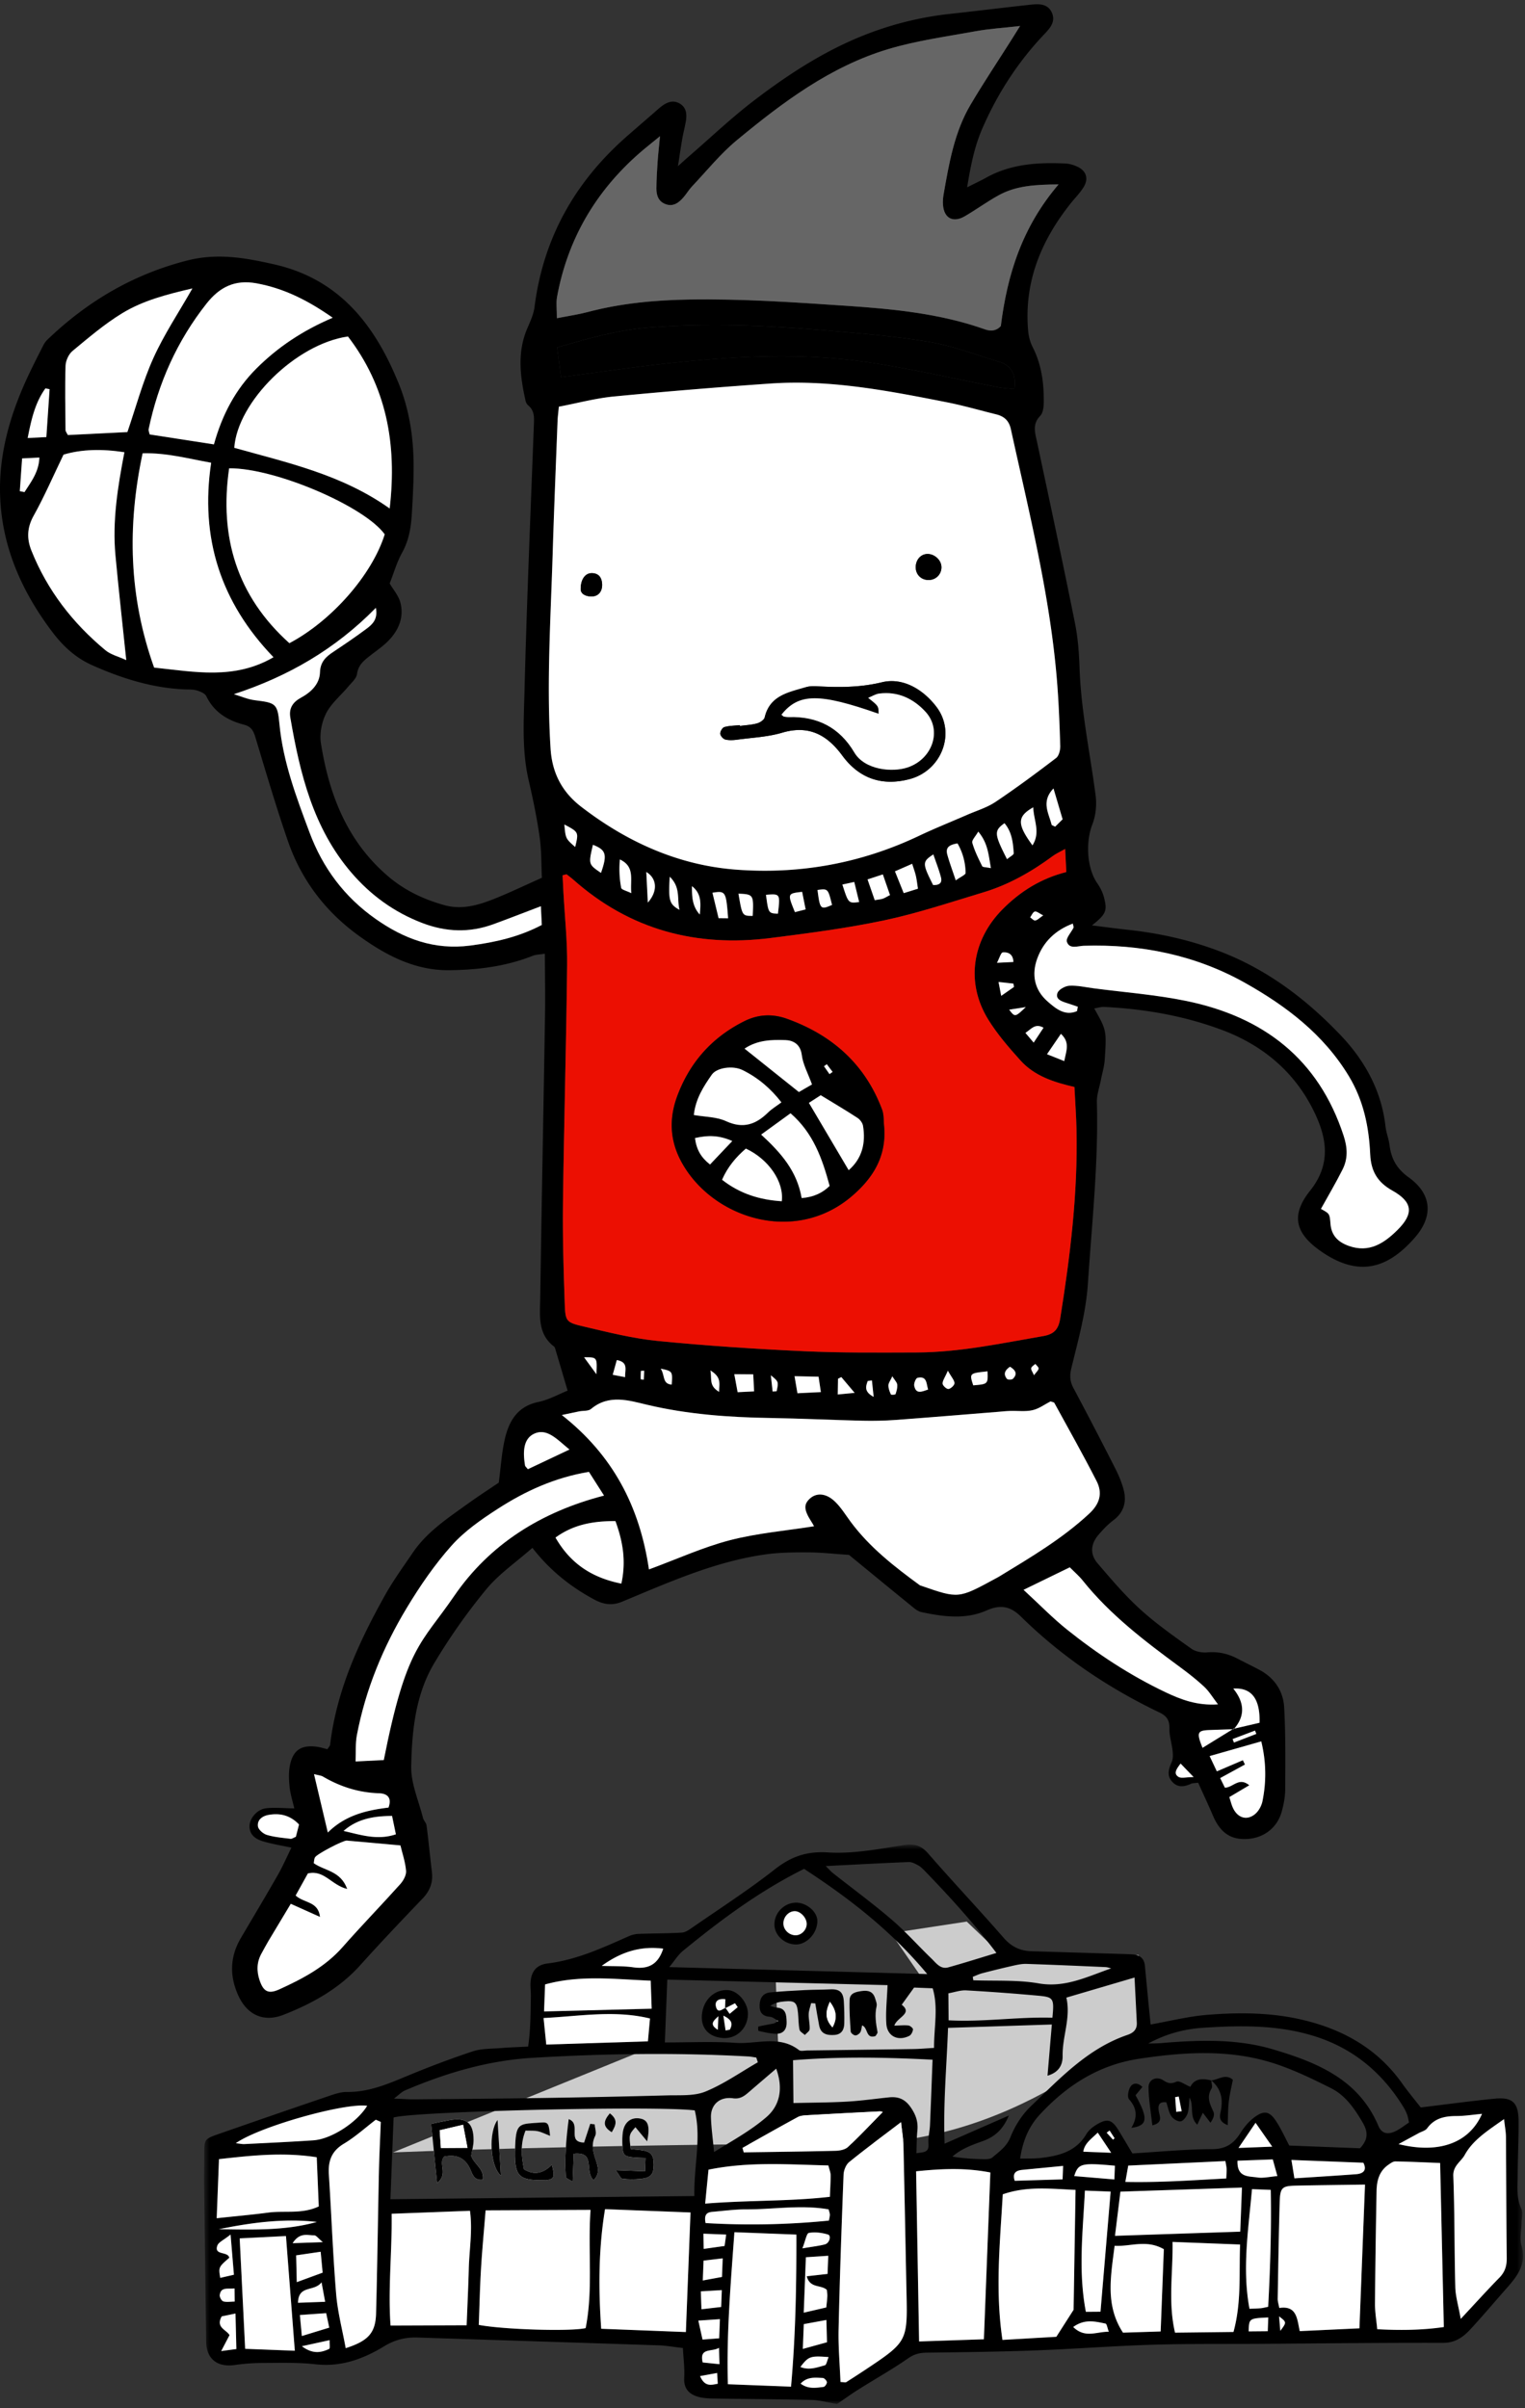
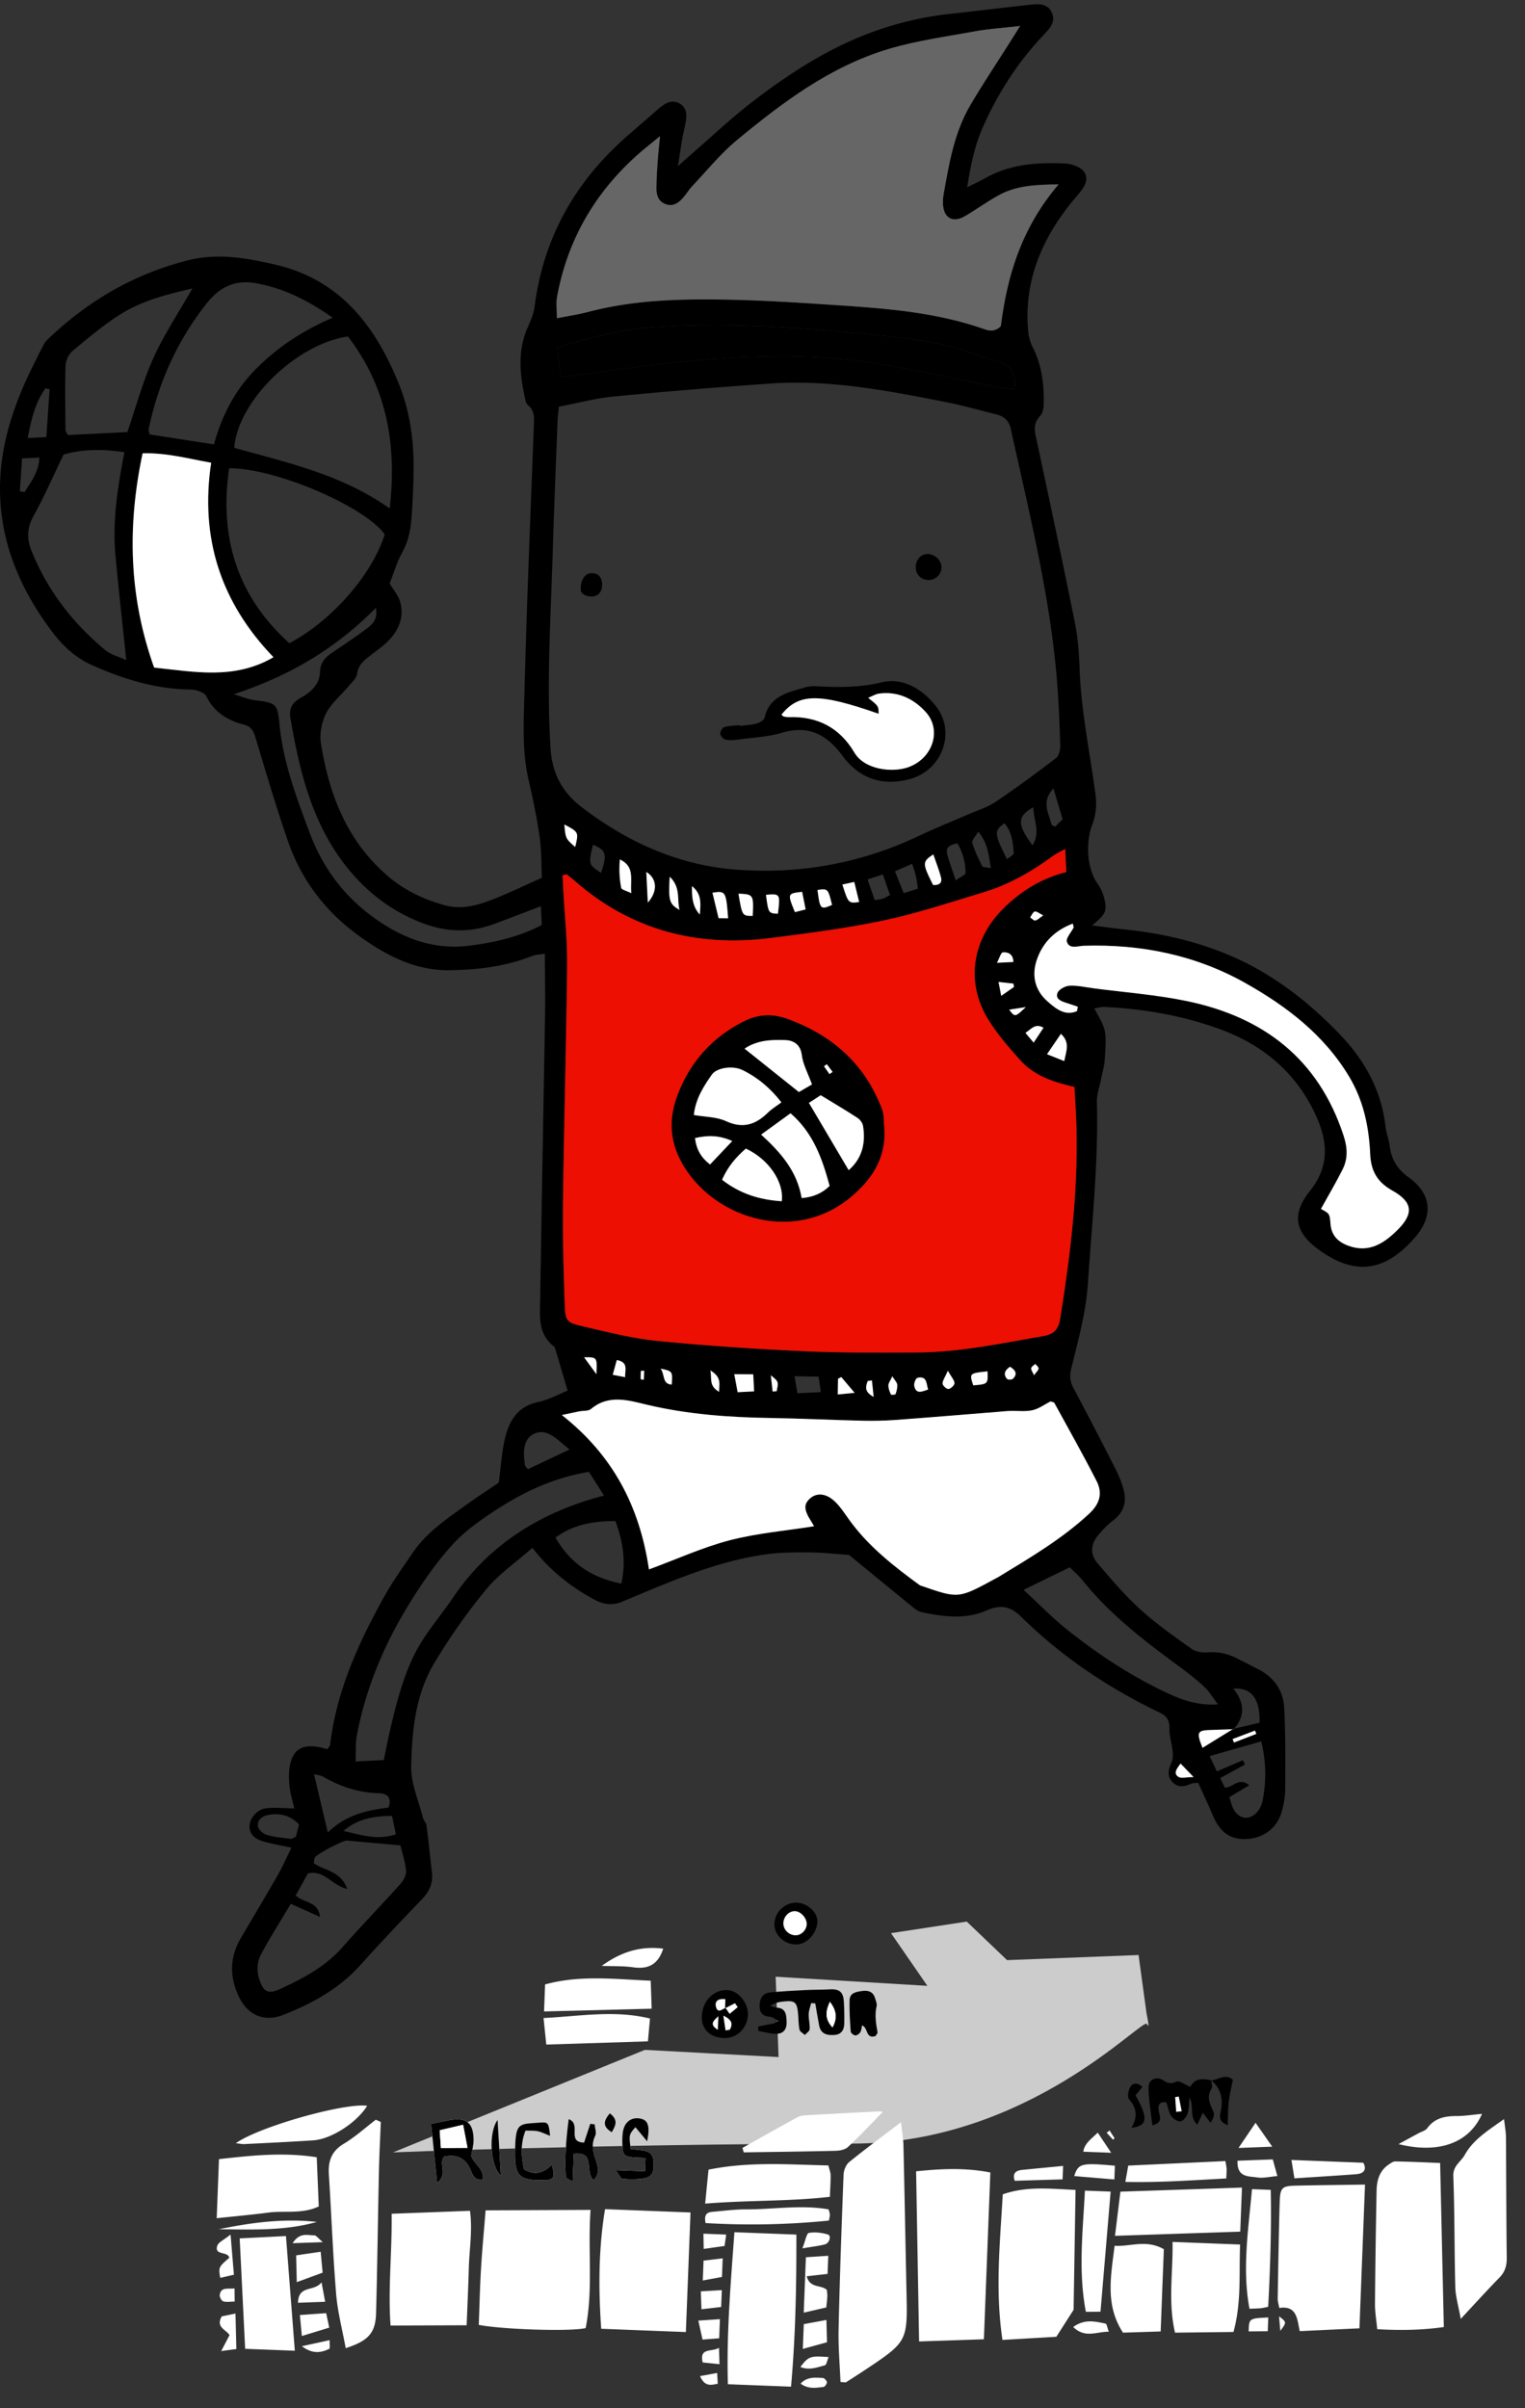
<svg xmlns="http://www.w3.org/2000/svg" xmlns:xlink="http://www.w3.org/1999/xlink" viewBox="0 0 252 398">
  <rect x="0" y="0" width="252" height="398" fill="#333333" stroke="none" />
  <title>Group 16</title>
  <defs>
-     <path id="a" d="M218.504.696v92.453H.55V.696h217.954z" />
-   </defs>
+     </defs>
  <g fill="none" fill-rule="evenodd">
    <path d="M106.452 226.535c-.183.008-.367.015-.55.024-.015.459-.041.917-.022 1.372.002.036.326.06.5.089l.072-1.485m64.411.747c.397-.549.736-.818.755-1.108.017-.242-.342-.51-.535-.767-.238.231-.617.432-.676.702-.058.262.213.595.456 1.173m-1.355-60.847l-2.744.43c.963 1.257.963 1.257 2.744-.43m2.883-15.154c-.667-.327-1.097-.716-1.393-.633-.321.091-.518.621-.77.96.285.188.604.562.846.519.374-.069.695-.425 1.317-.846m-28.31 76.857c-.23.028-.46.055-.688.084-.315.876-.658 1.758.976 2.63l-.288-2.714m22.822-2.261c-.805.544-1.167 1.172-.516 1.994.134.168.815.168.993-.008.794-.79.446-1.418-.477-1.986m-39.23 4.093l.663-.044c.33-1.584.33-1.584-.957-2.638l.293 2.682m-10.282-3.479c.279 1.464-.276 2.507 1.434 3.529.026-1.385.43-2.398-1.434-3.529m86.292 60.92l.226.572 3.693-1.428-.216-.55-3.703 1.406M167.565 163.1l-.111-.544-2.45-.266c.175.907.28 1.446.441 2.29l2.12-1.48m-58.383 63.09c.731 1.156.248 2.52 1.816 2.635.145-2.204.145-2.204-1.816-2.635m38.271 1.262c-.333.736-.645 1.122-.647 1.51-.004.5.202 1.02.412 1.489.041.09.73.053.763-.047.172-.5.331-1.048.283-1.56-.033-.373-.396-.714-.81-1.392m5.917 2.188c-.322-.961-.152-2.289-1.758-1.93-.278.063-.619.904-.54 1.308.293 1.475 1.287.956 2.298.622m3.262-3.111c-.504 1.168-.9 1.672-.867 2.147.024.337.669.915.965.875.39-.053.988-.608.99-.952.005-.473-.463-.951-1.088-2.07m10.827-67.546c-.054-1.376-.938-1.656-1.746-1.584-.319.029-.557.949-.97 1.72l2.716-.136m27.629 132.473c-.71.93-1.205 1.652-.355 2.194.46.294 1.265.047 2.51.04l-2.155-2.234m-96.535-64.35c.137-2.808.137-2.808-2.037-2.794l2.037 2.795m70.897-56.406c.485.573.82.97 1.36 1.606l1.626-2.46c-1.373-.76-1.942.157-2.986.854m-66.152 56.895c-.057-1.193.608-2.453-1.375-2.825l-.674 2.434 2.049.39m35.137 2.864l2.793-.267c-1-1.184-1.603-1.896-2.203-2.61-.182.093-.364.184-.545.275l-.045 2.602m-24.095-84.005c-.003 1.667.032 3.326 1.297 4.683.147-1.703.352-3.42-1.297-4.683m-21.08-10.192c.201 2.322.201 2.322 1.785 3.716.591-2.453.591-2.453-1.785-3.716m17.41 8.63c-.24 3.932-.075 4.539 1.61 5.472-.444-1.855.23-3.674-1.61-5.472m52.516 81.747c-3.012.316-3.012.316-2.364 2.311 2.436-.207 2.436-.207 2.364-2.311m-28.1-79.557c.412 3.207.502 3.3 2.402 2.47-.665-2.705-.665-2.705-2.403-2.47m-2.536.31c-2.445.278-2.445.278-1.194 3.354l1.771-.452-.577-2.901m-5.975.487c.403 3.048.403 3.048 1.974 3.125.388-3.309.388-3.309-1.974-3.125m12.625-1.694c.996 3.115.996 3.115 2.771 2.89-.264-1.086-.523-2.145-.81-3.316l-1.96.426m-32.151 2.979c1.729-1.95 1.464-4.02-.253-5.057l.253 5.057m65.963 25.062l2.853 1.134c.322-1.7.985-3.08-.557-4.499l-2.296 3.365m-50.987-26.534c.625 3.676.625 3.676 2.358 3.669.165-3.498.125-3.565-2.358-3.67m-1.709 4.066c-.337-4.446-.41-4.562-2.588-4.218.331 1.374.662 2.742 1.013 4.203.468.004.921.007 1.575.015m-15.993-4.146c-.237-2.19.681-4.365-1.89-5.57a16.743 16.743 0 0 0 .215 4.685c.06.32.9.494 1.675.885m20.146 79.519l-3.132-.027c.214 1.149.375 2.026.552 2.978l2.722-.136-.142-2.815m29.762-85.925c-1.85 1.211-1.841 1.462-.038 5.062.881.029 1.565-.244 1.293-1.282-.331-1.262-.817-2.483-1.255-3.78m-56.251-1.589c-.753 3.224-.753 3.224 1.328 4.643 1.065-3.038.852-3.788-1.328-4.643m49.088 8.309c-.425-1.227-.76-2.198-1.183-3.416l-2.528.83 1.188 3.427c.585-.102.97-.126 1.323-.243.345-.114.66-.323 1.2-.598m19.34-5.928c.496-.427 1.117-.726 1.102-.986-.108-1.758-.303-3.523-1.526-4.963-1.743 1.252-1.714 1.749.423 5.95m-2.669 1.475c-.398-2.263-.487-4.123-2.088-6.038-.442.789-1.1 1.43-.98 1.85.377 1.337 1.012 2.608 1.633 3.862.094.19.64.158 1.435.326m10.346-13.166c-2.088 2.171-.775 4.093-.316 5.971.027.113.281.171.587.343l1.235-1.222-1.506-5.092m-42.31 99.95l3.869-.193-.38-2.543-3.97-.084.48 2.82m38.963-96.835c-2.685 1.528-2.688 2.77-.125 6.284 1.367-2.18.199-4.094.125-6.284m-22.848 10.58c.52 1.298.958 2.384 1.446 3.6.937-.292 1.608-.502 2.353-.736-.132-.831-.2-1.486-.347-2.121-.144-.623-.371-1.228-.608-1.99l-2.844 1.248m10.047 1.489c.833-.607 1.623-.92 1.62-1.223a9.882 9.882 0 0 0-1.333-4.884c-1.192.21-2.036.552-1.684 1.85.345 1.272.816 2.51 1.397 4.257M3.273 81.172l.778.156c1.08-1.708 2.371-3.318 2.453-5.708l-2.852.142-.379 5.41m1.304-8.784l3.083-.154.534-7.913-.688-.135c-1.665 2.312-2.316 5.02-2.929 8.202m44.835 229.134c-1.477-1.537-3.168-1.915-5.046-1.58-1.024.184-1.879.825-1.745 1.881.07.543.867 1.236 1.468 1.417 1.256.379 2.597.483 3.909.648.243.03.518-.183.89-.328l.524-2.038m15.374-1.411c-3.174.012-5.804.54-8.015 2.481 2.827.64 5.568 1.592 8.647.554l-.632-3.035m22.44-57.302l6.882-3.253c-1.946-1.555-3.616-3.542-5.725-2.66-2.029.848-1.956 3.268-1.616 5.335.014.082.114.15.459.578m-35.337 50.392l2.281 9.65c2.943-2.906 6.454-3.678 10.029-4.121.602-1.663-.228-2.324-1.574-2.366-3.346-.103-6.399-1.08-9.263-2.759-.307-.18-.707-.201-1.473-.404m156.53-5.411c-2.987.85-5.635 1.604-8.531 2.43l1.192 2.523 4.298-1.838.346.711-4.092 2.24c.322.66.557 1.14.775 1.582 1.364-.01 2.297-1.82 4.031-.393l-3.296 1.954c.211.65.341 1.208.57 1.723.758 1.697 2.294 2.219 3.669 1.094.606-.496 1.082-1.375 1.24-2.155.648-3.22.623-6.45-.203-9.871m-106.72-36.409c-3.688-.01-6.94.563-9.904 2.728 2.476 4.313 6.023 6.632 10.882 7.608.795-3.67.283-6.877-.979-10.336m99.57 30.29c-.873-1.137-1.455-2.136-2.263-2.894-1.255-1.177-2.625-2.243-4.014-3.266-5.804-4.275-11.534-8.623-16.082-14.312-.587-.732-1.315-1.35-2.129-2.176a26097.16 26097.16 0 0 0-7.641 3.721c2.691 2.48 4.827 4.686 7.205 6.587 5.033 4.023 10.407 7.557 16.24 10.33 2.592 1.234 5.276 2.25 8.683 2.01M38.645 114.727c1.152.342 2.284.847 3.46.995 3.421.43 3.752.503 4.067 3.88.589 6.318 2.802 12.15 4.989 18.006 2.182 5.842 5.75 10.616 10.858 14.222 4.705 3.323 9.734 5.214 15.681 4.44 4.143-.54 8.098-1.439 11.83-3.408l-.154-3.093c-2.81 1.068-5.307 2.044-7.823 2.966-3.962 1.45-7.856 1.316-11.822-.211-4.614-1.776-8.446-4.562-11.635-8.266-6.35-7.377-8.532-16.418-10.124-25.677-.258-1.501.388-2.531 1.761-3.278 1.65-.897 3.078-2.233 3.143-4.19.057-1.742.98-2.574 2.225-3.4 1.84-1.224 3.67-2.468 5.444-3.787.974-.724 1.93-1.568 1.565-3.47-6.719 6.846-14.497 11.334-23.465 14.271m-17.596-43.32c1.42-4.133 2.535-8.332 4.299-12.238 1.762-3.903 4.176-7.513 6.444-11.499-4.243.983-8.176 2.005-11.612 4.106-2.916 1.783-5.553 4.041-8.197 6.23-.638.53-1.122 1.607-1.149 2.45-.116 3.533-.038 7.074-.005 10.61.003.249.222.495.383.832l9.837-.49m36.325 240.775c-2.613-.636-3.817-3.214-6.499-2.565l-2.02 3.645c1.407 1.296 3.726.91 4.027 3.539l-4.83-2.17c-1.352 2.25-2.54 4.213-3.713 6.184-.392.659-.744 1.343-1.12 2.012-.803 1.434-.832 2.928-.317 4.45.628 1.856 1.44 2.319 3.27 1.484 3.849-1.754 7.563-3.707 10.441-6.98 3.103-3.527 6.384-6.899 9.522-10.398.518-.578 1.024-1.488.965-2.197-.127-1.49-.632-2.947-.93-4.207-3.17-.286-6.02-.548-8.87-.796-.587-.051-4.944 2.218-5.245 2.77-.163.297-.151.688-.206.968 1.847 1.288 4.441 1.25 5.525 4.261m39.943-68.935c-5.68.946-10.547 3.194-15.072 6.115-2.723 1.757-5.484 3.677-7.62 6.068-2.794 3.13-5.216 6.66-7.39 10.265-3.938 6.528-6.831 13.534-8.263 21.067-.255 1.345-.145 2.76-.212 4.344l4.66-.232c3.731-18.882 6.149-19.116 11.634-27.123 5.84-8.528 14.346-13.898 24.76-16.585l-2.497-3.919M20.862 109.092c-.632-6.082-1.264-11.69-1.785-17.31-.528-5.682.37-11.278 1.478-17.042-3.694-.576-7.08-.496-10.058.395-1.73 3.586-3.172 6.935-4.94 10.103-1.1 1.97-1.148 3.795-.364 5.755 2.621 6.559 6.818 11.976 12.22 16.46.909.753 2.192 1.059 3.449 1.639M54.976 52.51c-4.147-2.902-8.06-4.857-12.594-5.689-3.584-.656-6.11.633-8.257 3.356-4.855 6.156-7.96 13.098-9.559 20.741-.05.245.095.53.165.877l10.619 1.647c1.36-4.904 3.569-9.108 7.057-12.578 3.497-3.479 7.522-6.193 12.569-8.354m37.718 9.82c6.062-.795 11.568-1.611 17.098-2.221 11.21-1.239 22.463-1.902 33.667-.236 7.214 1.073 14.34 2.746 21.51 4.129.865.166 1.755.204 2.64.301.363-2.554-.563-3.939-2.598-4.547-3.864-1.154-7.681-2.637-11.632-3.288-5.866-.966-11.825-1.42-17.76-1.926-9.398-.8-18.82-1.142-28.24-.43-5.175.391-10.146 1.805-15.309 3.31l.624 4.907M64.392 84.034c1.25-10.82-.608-20.219-6.896-28.424-8.625 1.238-18.25 10.791-18.782 18.396 8.75 2.462 17.714 4.38 25.678 10.028m-.82 4.274c-3.337-4.644-18.161-10.996-25.708-10.912-1.643 11.36 1.279 21.099 9.955 28.9 7.028-3.723 13.673-11.325 15.754-17.988M23.567 74.915c-2.568 12.074-2.271 23.746 1.9 35.415 6.71.697 13.264 2.048 19.724-1.713-8.754-9.09-12.16-19.756-10.298-32.14-3.915-.71-7.41-1.667-11.326-1.562m154.404 92.189l.137-.723c-.615-.21-1.227-.428-1.845-.624-.849-.268-1.899-.621-1.518-1.655.215-.582 1.27-1.157 1.974-1.193 1.317-.07 2.655.245 3.981.42 5.133.678 10.33 1.06 15.388 2.106 12.681 2.621 21.799 9.558 25.946 22.275.647 1.982.723 3.77-.172 5.555-1.111 2.215-2.378 4.353-3.58 6.526 1.38.762 1.455.756 1.572 2.41.143 2.02 1.286 3.092 3.076 3.72 3.341 1.166 5.79-.46 7.979-2.627 2.765-2.737 2.538-4.647-.845-6.542-2.417-1.354-3.513-3.165-3.643-5.991-.208-4.516-1.09-8.871-3.523-12.903-4.181-6.927-10.394-11.624-17.174-15.43-8.174-4.59-17.212-6.42-26.632-6.125-.99.032-2.374.622-2.793-.66-.195-.595.712-1.545 1.106-2.342.033-.069-.03-.185-.126-.662-2.89 1.093-4.862 3.002-5.874 5.77-.969 2.653-.483 5.186 1.706 7.1 1.366 1.194 2.872 2.45 4.86 1.595m-70.733 92.265c4.722-1.74 8.946-3.673 13.374-4.824 4.493-1.165 9.188-1.559 13.876-2.302-.027.133.036.017.002-.052a7.964 7.964 0 0 0-.427-.729c-1.233-1.93-1.288-2.844-.226-3.805 1.095-.99 2.661-.912 4.134.5 1.02.974 1.771 2.23 2.622 3.376 3.132 4.211 7.212 7.385 11.396 10.447.074.055.177.07.268.102 6.124 2.122 6.124 2.122 12.121-1.132.254-.138.511-.268.758-.418 5.165-3.152 10.375-6.215 14.854-10.38 1.774-1.65 2.227-3.404 1.213-5.389-2.223-4.354-4.626-8.616-6.974-12.906-.069-.125-.336-.141-.632-.255-.934.477-1.897 1.207-2.971 1.452-1.189.272-2.478.085-3.722.126-.672.021-1.343.097-2.014.15-5.627.45-11.252.924-16.882 1.336a56.495 56.495 0 0 1-5.475.131c-5.09-.12-10.18-.37-15.272-.453-6.836-.11-13.593-.594-20.299-2.178-2.997-.708-6.345-1.801-9.297.69-.444.374-1.29.264-1.949.394-.811.161-1.62.34-2.878.606 8.443 6.638 12.86 15.1 14.4 25.513M92.02 52.593c2.05-.405 3.569-.621 5.04-1.01 5.525-1.462 11.145-1.985 16.845-2.08 8.664-.143 17.287.451 25.923 1.035 7.8.526 15.523 1.269 22.942 3.898 1.156.41 2.006.122 2.614-.551 1.075-8.6 3.557-16.402 9.54-23.407-3.887.028-7.016.215-9.863 1.776-1.93 1.058-3.72 2.373-5.624 3.485-1.948 1.138-3.452.325-3.61-1.891-.04-.57 0-1.16.1-1.723.901-5.117 1.767-10.268 4.456-14.824 2.144-3.631 4.49-7.144 6.745-10.71.375-.593.744-1.19 1.436-2.297-2.862.328-5.147.464-7.381.873-4.81.88-9.703 1.544-14.37 2.94-9.58 2.864-17.466 8.791-25.043 15.056-2.714 2.244-4.963 5.053-7.399 7.627-.526.556-.92 1.234-1.422 1.816-.79.912-1.71 1.617-3.008 1.118-1.156-.446-1.477-1.469-1.47-2.577.008-1.44.092-2.88.19-4.318.082-1.249.227-2.494.4-4.32-1.462 1.201-2.436 1.96-3.364 2.77-7.276 6.36-11.9 14.255-13.645 23.78-.18.983-.028 2.024-.032 3.534m1.598 91.9l-.655.165c.045.919.089 1.838.137 2.758.218 4.031.657 8.065.614 12.094-.142 13.068-.52 26.135-.685 39.204-.07 5.568.091 11.141.29 16.707.108 2.99.212 3.125 3.217 3.827 4.02.94 8.062 1.963 12.152 2.366 8.028.794 16.09 1.325 24.15 1.697 6.216.286 12.45.227 18.676.207 7.055-.024 13.929-1.516 20.843-2.703 1.827-.315 2.547-1.112 2.835-2.91 1.665-10.357 2.929-20.742 2.695-31.258-.051-2.284-.218-4.565-.34-7.004-3.3-.763-6.556-1.772-8.897-4.365-1.924-2.131-3.838-4.342-5.342-6.773-3.76-6.08-2.694-13.113 2.328-18.2 2.971-3.01 6.414-5.136 10.568-6.186-.066-1.322-.12-2.435-.19-3.815-.801.453-1.485.756-2.073 1.189-3.508 2.585-7.262 4.725-11.445 5.983-5.423 1.631-10.82 3.444-16.347 4.616-6.193 1.313-12.503 2.13-18.792 2.928-12.25 1.552-23.256-1.327-32.621-9.643-.355-.315-.743-.59-1.118-.884m-1.27-77.28c-.112 1.177-.191 1.745-.213 2.316-.277 7.3-.584 14.601-.806 21.904-.327 10.76-1.034 21.508-.35 32.29.262 4.112 1.963 7.214 5.038 9.586 7.544 5.82 16.04 9.676 25.571 10.408 10.509.806 20.68-1.019 30.28-5.586 2.602-1.238 5.285-2.303 7.925-3.459 1.585-.691 3.296-1.2 4.712-2.147 3.422-2.29 6.734-4.75 10.008-7.249.475-.362.705-1.33.686-2.007-.108-3.553-.245-7.111-.529-10.655-1.14-14.145-4.605-27.866-7.626-41.669-.316-1.447-1.12-2.144-2.443-2.469-2.706-.667-5.388-1.45-8.12-1.989-9.628-1.898-19.279-3.786-29.17-3.1-8.63.6-17.255 1.305-25.864 2.138-3.026.292-6.003 1.098-9.1 1.689M203.801 285.72l4.333-1.007c.11-3.946-1.314-5.85-4.335-5.645 1.836 2.27 2.019 4.52.066 6.71-1.337.046-2.674.086-4.01.137-2.003.077-2.16.407-1.141 2.942l5.087-3.137m-22.985-119.062c2.03 3.607 2.06 3.61 1.738 8.474-.076 1.133-.424 2.247-.641 3.371-.234 1.213-.69 2.433-.657 3.64.27 10.026-.824 19.968-1.483 29.945-.322 4.877-1.619 9.415-2.742 14.05-.293 1.21-.23 2.172.354 3.266a744.013 744.013 0 0 1 6.917 13.301c.56 1.103 1.05 2.271 1.367 3.464.535 2.026.06 3.764-1.72 5.102-.912.686-1.717 1.545-2.459 2.42-1.265 1.491-1.401 3.17-.128 4.661 2.244 2.628 4.499 5.285 7.046 7.604 2.621 2.387 5.558 4.443 8.45 6.511.69.494 1.78.693 2.647.616 1.81-.161 3.43.22 5 1.04 1.19.62 2.4 1.205 3.586 1.835 2.489 1.324 3.959 3.493 4.11 6.208.25 4.5.196 9.019.174 13.53-.007 1.232-.242 2.494-.572 3.688-.737 2.678-2.944 4.371-5.69 4.534-2.764.163-4.479-1.037-5.7-3.902-.778-1.83-1.627-3.63-2.423-5.397-.619.085-.923.058-1.164.17-1.14.53-2.247.683-3.16-.365-.902-1.034-.527-2.106-.043-3.227.234-.54.207-1.24.142-1.85-.132-1.225-.542-2.44-.519-3.655.026-1.343-.393-2.072-1.63-2.666-8.476-4.06-16.196-9.25-22.904-15.856-1.754-1.727-3.4-2.027-5.674-1.02-3.489 1.542-7.174 1.044-10.778.273-.699-.149-1.33-.75-1.922-1.231-3.431-2.786-6.842-5.596-10.042-8.22-2.34-.156-4.505-.404-6.671-.416-2.386-.012-4.8.004-7.155.336-8.353 1.179-15.982 4.624-23.682 7.818-1.665.69-3.082.46-4.648-.39-3.843-2.087-7.212-4.721-10.163-8.512-2.704 2.383-5.542 4.318-7.638 6.865a99.052 99.052 0 0 0-8.604 12.23c-3.08 5.171-3.664 11.147-3.786 17.001-.059 2.825 1.228 5.682 1.94 8.514.113.45.542.837.6 1.281.329 2.55.572 5.113.88 7.667.212 1.75-.337 3.148-1.57 4.43-3.46 3.606-6.903 7.234-10.242 10.954-3.507 3.907-7.944 6.36-12.715 8.227-3.36 1.313-6.077-.043-7.521-3.314-1.421-3.22-1.305-6.346.493-9.395 2.051-3.48 4.122-6.949 6.125-10.454.795-1.39 1.432-2.871 2.215-4.46-1.765-.38-3.182-.606-4.55-1.003-1.236-.358-2.357-.991-2.373-2.526-.012-1.278 1.234-2.797 2.707-2.975 1.476-.178 2.997-.005 4.692.017-.276-1.217-.661-2.395-.781-3.598-.12-1.212-.172-2.495.092-3.669.548-2.443 1.937-3.268 4.467-2.915.557.078 1.1.257 1.69.399.184-.294.425-.509.453-.749 1.071-8.966 4.752-16.98 9.091-24.735 1.36-2.427 3.008-4.696 4.575-7.003 2.323-3.42 5.72-5.66 8.995-8.017 1.787-1.287 3.638-2.484 5.208-3.55.338-2.56.475-4.871.977-7.101.682-3.028 2.068-5.504 5.562-6.231 1.74-.362 3.363-1.285 4.837-1.874-.71-2.408-1.353-4.595-2.004-6.78-.053-.179-.106-.405-.238-.506-2.738-2.087-2.326-5.115-2.285-7.957.23-15.579.54-31.155.791-46.733.054-3.34-.011-6.682-.023-10.233-.924.15-1.5.144-1.996.34-4.455 1.773-9.137 2.344-13.86 2.386-5.632.052-10.398-2.46-14.84-5.66-5.55-3.997-9.536-9.232-11.763-15.679-1.943-5.624-3.625-11.342-5.341-17.042-.33-1.097-.653-1.863-1.906-2.189-2.69-.7-4.95-2.043-6.237-4.71-.229-.475-1.005-.785-1.592-.96-.63-.187-1.333-.139-2.006-.169-5.371-.237-10.383-1.822-15.254-3.99-2.715-1.21-4.784-3.107-6.568-5.461C3.421 97.549.092 89.847.001 81.108c-.069-6.712 1.87-13.096 4.734-19.166.778-1.647 1.607-3.27 2.434-4.894.17-.332.4-.655.67-.914 6.569-6.306 14.095-10.765 23.038-13.066 5.045-1.298 9.683-.458 14.465.63 10.787 2.456 16.625 10.053 20.54 19.683 1.807 4.442 2.47 9.076 2.467 13.822-.003 2.595-.14 5.192-.3 7.783-.137 2.196-.478 4.325-1.592 6.33-.878 1.584-1.382 3.376-2.065 5.108.6 1.034 1.47 2.017 1.765 3.151.632 2.425-.27 4.566-1.971 6.314-.865.889-1.914 1.6-2.898 2.37-1.06.829-2.088 1.575-2.294 3.135-.098.742-.9 1.417-1.443 2.07-1.229 1.472-2.805 2.754-3.652 4.412-.735 1.44-1.12 3.366-.87 4.951 1.338 8.448 4.298 16.15 11.032 21.934 2.761 2.372 5.934 3.882 9.409 4.84 2.756.759 5.366.054 7.884-.93 2.672-1.044 5.26-2.303 8.192-3.603-.11-2.223-.056-4.528-.379-6.779-.449-3.135-1.092-6.252-1.81-9.34-1.127-4.85-.812-9.777-.689-14.65.374-14.708 1-29.408 1.552-44.11.044-1.183.121-2.307-.909-3.168a1.426 1.426 0 0 1-.45-.727c-.914-4.061-1.442-8.107.311-12.114.487-1.114 1.01-2.277 1.16-3.462C89.777 39.308 95.051 30 103.643 22.48c1.376-1.204 2.76-2.398 4.14-3.596.435-.378.86-.77 1.307-1.134.94-.765 1.994-1.318 3.172-.669 1.191.655 1.272 1.837 1.058 3.04-.168.946-.413 1.878-.58 2.824-.228 1.309-.415 2.624-.712 4.522.919-.824 1.381-1.25 1.857-1.663 3.56-3.079 6.981-6.34 10.715-9.192 6.201-4.737 12.748-8.934 20.205-11.549a53.922 53.922 0 0 1 12.06-2.754c4.49-.49 8.973-1.05 13.463-1.536 1.36-.147 2.826-.188 3.493 1.337.652 1.487-.324 2.564-1.27 3.558-4.354 4.582-7.722 9.802-10.239 15.597-1.268 2.923-1.887 5.979-2.498 9.695 1.326-.67 2.232-1.086 3.1-1.572 4.115-2.307 8.6-2.576 13.16-2.364.654.03 1.335.24 1.937.515 1.452.661 1.908 1.925 1.09 3.318-.579.983-1.419 1.812-2.138 2.713-4.915 6.157-7.762 13.019-7.07 21.049.08.922.316 1.895.736 2.715 1.493 2.917 1.89 6.034 1.847 9.234-.01.738-.13 1.69-.591 2.166-1.33 1.374-.845 2.777-.52 4.302 2.128 9.964 4.256 19.928 6.265 29.915.491 2.439.678 4.962.763 7.456.245 7.118 1.746 14.064 2.658 21.09.201 1.546.018 3.307-.544 4.753-1.135 2.92-.92 7.22.82 9.734.478.69.884 1.485 1.095 2.292.59 2.266.35 2.801-1.983 4.663 2.156.264 3.977.514 5.803.709 5.182.552 10.195 1.648 15.115 3.499 7.855 2.955 14.324 7.837 20.023 13.774 4.057 4.226 6.895 9.229 7.567 15.231.117 1.045.538 2.055.668 3.099.285 2.261 1.175 3.894 3.177 5.334 3.795 2.729 4.11 6.383 1.014 9.936-4.132 4.74-8.78 6.68-14.97 2.645-4.698-3.062-5.742-6.126-2.347-10.384 3.542-4.446 2.759-8.783.616-13.152-3.188-6.502-8.444-10.9-15.202-13.424-6.263-2.339-12.788-3.471-19.454-3.794-.515-.024-1.04.152-1.633.246" fill="#000" />
-     <path d="M95.958 97.423c.024.661.713 1.156 1.809 1.151 1.126-.005 1.81-.857 1.728-2.101-.073-1.1-.63-1.773-1.773-1.75-1.016.022-1.794 1.032-1.764 2.7m57.657-1.578a2.082 2.082 0 0 0 1.932-2.373c-.155-1.118-1.355-2.038-2.484-1.906-1.046.122-1.78 1.079-1.74 2.267.041 1.24 1.027 2.105 2.292 2.012m-31.354 24.129l-.016-.131c-.855.09-1.738.086-2.55.32-.325.094-.701.732-.677 1.097.023.35.484.87.84.957.63.154 1.337.108 1.994.02 2.472-.334 5.019-.442 7.387-1.145 4.404-1.305 7.425.346 9.947 3.777 2.805 3.816 6.587 5.091 11.137 3.886 5.278-1.398 7.68-7.614 4.432-11.915-2.203-2.919-5.575-4.916-9.009-4.086-3.71.897-7.241.863-10.9.657-.569-.032-1.175.007-1.717.17-2.837.848-5.92 1.359-6.768 4.98-.097.416-.77.853-1.256.988-.917.255-1.893.295-2.844.425M92.347 67.213c3.097-.59 6.073-1.396 9.1-1.688a958.035 958.035 0 0 1 25.864-2.138c9.892-.686 19.542 1.202 29.17 3.1 2.731.54 5.414 1.322 8.12 1.989 1.322.325 2.127 1.022 2.443 2.47 3.021 13.802 6.487 27.523 7.626 41.668.284 3.544.421 7.102.529 10.655.02.677-.212 1.645-.686 2.007-3.274 2.5-6.586 4.958-10.008 7.25-1.415.946-3.127 1.455-4.711 2.146-2.641 1.156-5.324 2.221-7.926 3.459-9.601 4.567-19.771 6.392-30.28 5.586-9.53-.732-18.027-4.589-25.571-10.408-3.074-2.372-4.776-5.474-5.037-9.585-.684-10.783.022-21.532.348-32.291.223-7.303.53-14.603.807-21.904.021-.571.102-1.14.212-2.316" fill="#FFF" />
    <path d="M146.099 186.205c-.103-.947-.017-1.964-.34-2.829-2.817-7.517-8.27-12.332-15.72-15.005-2.356-.846-4.712-.757-6.996.375-5.329 2.64-9.016 6.767-11.1 12.31-1.386 3.69-1.295 7.306.603 10.861 4.97 9.31 18.653 13.898 28.178 5.8 3.582-3.043 5.778-6.638 5.375-11.512m-52.48-41.712c.374.294.762.569 1.117.884 9.365 8.317 20.37 11.196 32.62 9.643 6.29-.797 12.6-1.614 18.793-2.928 5.528-1.172 10.924-2.985 16.347-4.617 4.183-1.257 7.937-3.396 11.445-5.982.588-.434 1.272-.735 2.073-1.19.07 1.38.124 2.494.19 3.816-4.154 1.05-7.597 3.176-10.568 6.186-5.022 5.087-6.089 12.12-2.328 18.2 1.504 2.431 3.418 4.641 5.342 6.774 2.34 2.592 5.598 3.6 8.896 4.364.123 2.44.29 4.72.34 7.004.235 10.515-1.029 20.9-2.694 31.258-.288 1.799-1.008 2.595-2.835 2.91-6.914 1.187-13.788 2.68-20.843 2.703-6.226.02-12.46.079-18.676-.208-8.06-.37-16.122-.901-24.15-1.695-4.09-.405-8.134-1.428-12.152-2.367-3.005-.702-3.109-.836-3.217-3.827-.199-5.566-.36-11.14-.29-16.707.164-13.069.543-26.136.685-39.204.043-4.029-.396-8.063-.614-12.095-.048-.92-.092-1.838-.137-2.758l.655-.164" fill="#EC0F02" />
    <path d="M92.02 52.593c.004-1.51-.147-2.551.032-3.534 1.746-9.525 6.368-17.42 13.645-23.78.928-.81 1.902-1.569 3.365-2.77-.174 1.826-.319 3.072-.402 4.32-.096 1.438-.18 2.878-.19 4.317-.006 1.11.315 2.132 1.472 2.578 1.298.5 2.218-.205 3.007-1.118.502-.581.896-1.26 1.422-1.816 2.436-2.574 4.685-5.383 7.4-7.627 7.576-6.265 15.462-12.192 25.043-15.057 4.665-1.396 9.558-2.059 14.368-2.939 2.235-.41 4.52-.545 7.383-.872-.693 1.106-1.061 1.703-1.437 2.296-2.254 3.566-4.6 7.079-6.745 10.71-2.689 4.556-3.554 9.707-4.456 14.823-.099.564-.14 1.154-.099 1.724.156 2.216 1.661 3.028 3.609 1.89 1.904-1.111 3.693-2.426 5.625-3.484 2.847-1.561 5.975-1.748 9.863-1.777-5.983 7.006-8.466 14.809-9.54 23.408-.61.673-1.46.96-2.615.55-7.419-2.628-15.143-3.371-22.941-3.897-8.637-.584-17.26-1.178-25.924-1.035-5.7.095-11.32.618-16.844 2.079-1.472.39-2.99.606-5.04 1.01" fill="#666" />
    <path d="M107.238 259.37c-1.54-10.414-5.956-18.876-14.4-25.514 1.258-.265 2.066-.445 2.879-.606.657-.13 1.504-.02 1.948-.394 2.952-2.492 6.3-1.398 9.297-.69 6.705 1.583 13.463 2.067 20.3 2.178 5.091.082 10.18.333 15.271.453 1.824.043 3.656.002 5.475-.131 5.63-.411 11.255-.886 16.882-1.335.67-.055 1.341-.13 2.013-.151 1.245-.04 2.534.146 3.723-.126 1.073-.245 2.037-.975 2.971-1.452.296.114.564.13.631.255 2.348 4.29 4.752 8.552 6.975 12.906 1.014 1.985.561 3.74-1.213 5.389-4.478 4.166-9.69 7.228-14.855 10.379-.246.15-.503.28-.757.418-5.997 3.255-5.997 3.255-12.121 1.133-.091-.031-.194-.047-.269-.102-4.183-3.062-8.264-6.236-11.394-10.447-.852-1.146-1.604-2.402-2.623-3.377-1.473-1.412-3.04-1.488-4.133-.5-1.063.962-1.008 1.876.225 3.806.152.238.303.478.427.73.034.068-.029.184-.002.05-4.688.745-9.383 1.138-13.876 2.303-4.428 1.15-8.652 3.084-13.374 4.824m70.732-92.265c-1.987.855-3.493-.4-4.86-1.596-2.187-1.914-2.674-4.447-1.705-7.098 1.012-2.769 2.984-4.678 5.874-5.77.095.476.16.593.126.66-.394.797-1.301 1.748-1.106 2.344.42 1.281 1.803.69 2.793.659 9.42-.296 18.458 1.535 26.631 6.124 6.781 3.808 12.994 8.504 17.175 15.431 2.433 4.032 3.315 8.387 3.523 12.902.13 2.826 1.226 4.638 3.643 5.992 3.383 1.895 3.61 3.805.845 6.542-2.19 2.167-4.637 3.793-7.98 2.626-1.79-.626-2.932-1.699-3.075-3.72-.117-1.653-.192-1.648-1.572-2.41 1.202-2.172 2.468-4.31 3.58-6.526.894-1.783.819-3.571.172-5.554-4.147-12.717-13.265-19.653-25.946-22.275-5.058-1.046-10.254-1.428-15.388-2.106-1.326-.175-2.664-.49-3.98-.42-.705.036-1.76.61-1.974 1.193-.381 1.034.668 1.387 1.517 1.656.619.195 1.23.414 1.844.623l-.136.723zM23.567 74.915c3.916-.104 7.41.852 11.326 1.562-1.862 12.384 1.543 23.05 10.298 32.14-6.46 3.762-13.014 2.41-19.723 1.713-4.172-11.669-4.469-23.34-1.901-35.415" fill="#FFF" />
-     <path d="M63.572 88.308c-2.08 6.663-8.725 14.266-15.753 17.988-8.676-7.801-11.598-17.54-9.955-28.9 7.547-.083 22.371 6.268 25.708 10.912m.82-4.274c-7.964-5.648-16.928-7.567-25.678-10.029.532-7.603 10.157-17.157 18.781-18.395 6.29 8.205 8.148 17.605 6.897 28.424" fill="#FFF" />
    <path d="M92.694 62.33l-.624-4.906c5.164-1.506 10.135-2.92 15.308-3.31 9.42-.712 18.843-.371 28.242.43 5.934.505 11.892.959 17.76 1.925 3.95.65 7.767 2.134 11.63 3.288 2.036.608 2.962 1.994 2.6 4.548-.886-.099-1.776-.136-2.64-.303-7.17-1.383-14.296-3.055-21.511-4.128-11.204-1.666-22.457-1.002-33.667.236-5.53.61-11.036 1.426-17.098 2.22" fill="#000" />
-     <path d="M54.976 52.51c-5.047 2.162-9.073 4.876-12.57 8.356-3.487 3.47-5.696 7.673-7.056 12.577l-10.62-1.647c-.07-.347-.214-.632-.164-.877 1.6-7.643 4.704-14.585 9.56-20.741 2.147-2.722 4.672-4.011 8.256-3.356 4.535.831 8.447 2.788 12.594 5.689m-34.114 56.581c-1.257-.58-2.54-.886-3.45-1.64-5.401-4.482-9.598-9.9-12.22-16.46-.783-1.959-.734-3.784.366-5.755 1.767-3.167 3.208-6.516 4.94-10.101 2.977-.892 6.363-.972 10.057-.397-1.109 5.765-2.006 11.361-1.478 17.043.521 5.62 1.152 11.228 1.785 17.31m76.455 134.156l2.497 3.92c-10.414 2.686-18.92 8.057-24.76 16.585-5.485 8.006-7.902 8.24-11.634 27.121l-4.66.233c.067-1.585-.044-3 .213-4.344 1.43-7.534 4.325-14.539 8.263-21.067 2.174-3.605 4.595-7.135 7.39-10.265 2.134-2.391 4.896-4.311 7.618-6.068 4.526-2.921 9.393-5.169 15.073-6.115m-39.943 68.935c-1.084-3.011-3.678-2.973-5.525-4.26.054-.282.043-.672.205-.969.303-.552 4.659-2.821 5.246-2.77 2.85.248 5.7.51 8.87.796.299 1.26.804 2.717.93 4.207.059.709-.446 1.619-.965 2.197-3.137 3.5-6.419 6.871-9.522 10.399-2.878 3.272-6.592 5.225-10.44 6.979-1.831.835-2.643.372-3.271-1.484-.515-1.523-.486-3.016.318-4.45.375-.67.727-1.353 1.12-2.012 1.172-1.972 2.36-3.934 3.711-6.183l4.831 2.169c-.301-2.63-2.62-2.243-4.027-3.539l2.02-3.645c2.683-.649 3.887 1.93 6.499 2.565M21.05 71.407c-3.368.168-6.597.33-9.838.49-.16-.336-.38-.582-.383-.83-.033-3.537-.111-7.078.005-10.611.027-.843.51-1.92 1.149-2.45 2.643-2.19 5.281-4.447 8.197-6.23 3.437-2.101 7.368-3.123 11.612-4.106-2.269 3.985-4.682 7.596-6.445 11.499-1.764 3.906-2.877 8.106-4.298 12.238m17.596 43.32c8.967-2.937 16.747-7.425 23.465-14.272.365 1.903-.591 2.746-1.565 3.47-1.773 1.32-3.603 2.564-5.444 3.788-1.245.826-2.169 1.657-2.226 3.4-.065 1.956-1.492 3.293-3.142 4.19-1.373.746-2.018 1.777-1.76 3.278 1.591 9.259 3.773 18.3 10.123 25.678 3.188 3.704 7.021 6.488 11.634 8.265 3.967 1.527 7.862 1.661 11.823.21 2.517-.92 5.013-1.897 7.823-2.965.059 1.182.108 2.144.154 3.093-3.732 1.97-7.687 2.867-11.83 3.407-5.947.776-10.976-1.117-15.681-4.44-5.108-3.605-8.676-8.379-10.858-14.22-2.186-5.858-4.4-11.69-4.99-18.007-.314-3.377-.645-3.45-4.067-3.88-1.176-.148-2.307-.653-3.459-.995m162.621 166.944c-3.407.24-6.09-.776-8.683-2.01-5.832-2.774-11.208-6.308-16.24-10.33-2.379-1.901-4.513-4.108-7.206-6.587l7.642-3.72c.814.824 1.543 1.442 2.129 2.175 4.548 5.688 10.279 10.037 16.082 14.312 1.388 1.023 2.759 2.088 4.014 3.266.808.759 1.39 1.757 2.262 2.894" fill="#FFF" />
-     <path d="M101.697 251.381c1.261 3.459 1.775 6.665.98 10.336-4.86-.976-8.407-3.295-10.882-7.608 2.963-2.165 6.215-2.737 9.902-2.728m106.721 36.409c.826 3.422.85 6.651.202 9.87-.157.781-.633 1.66-1.24 2.155-1.374 1.126-2.91.604-3.667-1.093-.23-.514-.36-1.073-.571-1.724l3.296-1.954c-1.734-1.425-2.667.384-4.032.393l-.774-1.58 4.092-2.24-.347-.712c-1.334.57-2.669 1.141-4.297 1.839-.37-.781-.74-1.566-1.192-2.525l8.53-2.43M51.889 293.2c.766.204 1.165.225 1.473.405 2.865 1.68 5.917 2.656 9.263 2.759 1.346.042 2.177.703 1.573 2.365-3.574.444-7.086 1.216-10.028 4.122l-2.281-9.65m35.337-50.392c-.345-.427-.446-.496-.458-.577-.341-2.067-.413-4.488 1.615-5.337 2.109-.882 3.779 1.106 5.725 2.661l-6.882 3.253m-22.44 57.301l.632 3.037c-3.079 1.037-5.82.085-8.647-.554 2.211-1.941 4.84-2.47 8.015-2.483m-15.374 1.412l-.523 2.038c-.373.145-.647.358-.89.329-1.312-.166-2.654-.27-3.91-.648-.601-.182-1.398-.875-1.467-1.417-.135-1.057.72-1.698 1.744-1.88 1.878-.337 3.569.04 5.046 1.578M4.577 72.388c.613-3.183 1.264-5.89 2.929-8.201l.688.134-.534 7.913-3.083.154m199.294 213.395c1.947-2.194 1.764-4.445-.072-6.715 3.022-.205 4.445 1.699 4.335 5.645-1.408.326-2.87.667-4.333 1.007l.07.063zM3.273 81.172l.379-5.41 2.852-.142c-.082 2.391-1.374 4-2.453 5.708l-.778-.156m154.662 64.321c-.58-1.747-1.05-2.985-1.397-4.258-.351-1.297.494-1.638 1.685-1.85a9.888 9.888 0 0 1 1.333 4.885c.004.304-.786.617-1.62 1.223m-10.047-1.49l2.844-1.247c.237.763.464 1.367.608 1.99.148.635.215 1.29.347 2.122l-2.353.737-1.446-3.602m22.848-10.58c.073 2.19 1.242 4.104-.126 6.284-2.563-3.513-2.56-4.757.126-6.284m-38.962 96.835l-.481-2.82 3.97.084.38 2.543c-1.345.066-2.45.121-3.869.193m42.31-99.95l1.506 5.092c-.263.26-.765.758-1.235 1.221-.306-.171-.56-.23-.587-.342-.46-1.877-1.771-3.8.316-5.971m-10.345 13.166c-.797-.168-1.342-.135-1.436-.327-.62-1.253-1.256-2.524-1.634-3.86-.119-.42.54-1.062.982-1.851 1.6 1.915 1.69 3.774 2.088 6.038m2.668-1.476c-2.137-4.2-2.166-4.697-.423-5.949 1.223 1.44 1.418 3.205 1.526 4.963.016.26-.606.56-1.103.986m-19.339 5.927c-.54.276-.855.485-1.2.6-.353.116-.738.14-1.323.242l-1.188-3.427 2.528-.83 1.183 3.415m-49.089-8.308c2.18.855 2.394 1.604 1.329 4.643-2.08-1.419-2.08-1.419-1.328-4.643" fill="#FFF" />
    <path d="M203.801 285.72l-5.087 3.137c-1.018-2.535-.862-2.865 1.141-2.942 1.337-.05 2.673-.092 4.013-.134a2.252 2.252 0 0 0-.067-.061m-49.57-144.514c.439 1.297.925 2.518 1.256 3.78.271 1.038-.412 1.311-1.293 1.282-1.803-3.6-1.812-3.85.037-5.062M124.47 227.13l.141 2.816-2.721.136-.551-2.978 3.132.026m-20.147-79.518c-.775-.39-1.614-.564-1.675-.885a16.775 16.775 0 0 1-.216-4.686c2.572 1.205 1.654 3.381 1.891 5.57m15.993 4.147c-.654-.007-1.106-.012-1.574-.015l-1.014-4.204c2.177-.343 2.25-.227 2.588 4.219m1.709-4.065c2.484.103 2.522.17 2.359 3.668-1.733.009-1.733.009-2.359-3.668m50.987 26.534l2.296-3.365c1.542 1.42.879 2.798.557 4.499l-2.853-1.134m-65.963-25.062c-.094-1.876-.175-3.487-.252-5.057 1.716 1.038 1.98 3.107.252 5.057m32.15-2.979l1.961-.426c.287 1.171.546 2.23.81 3.316-1.775.225-1.775.225-2.771-2.89m-12.625 1.694c2.361-.184 2.361-.184 1.974 3.125-1.571-.077-1.571-.077-1.974-3.125m5.975-.487l.577 2.9c-.638.164-1.215.311-1.77.452-1.252-3.075-1.252-3.075 1.193-3.352m2.537-.311c1.737-.234 1.737-.234 2.402 2.47-1.9.83-1.99.737-2.402-2.47m28.1 79.557c.072 2.104.072 2.104-2.364 2.311-.648-1.996-.648-1.996 2.364-2.311m-52.517-81.747c1.84 1.798 1.166 3.616 1.611 5.472-1.685-.933-1.85-1.54-1.61-5.472m-17.411-8.63c2.377 1.263 2.377 1.263 1.786 3.717-1.584-1.395-1.584-1.395-1.785-3.717m21.079 10.191c1.65 1.263 1.445 2.981 1.298 4.685-1.265-1.358-1.3-3.017-1.297-4.685m24.095 84.006c.018-1.058.032-1.83.044-2.602l.545-.274a6580.1 6580.1 0 0 0 2.203 2.61c-1.166.11-1.852.176-2.792.266m-35.137-2.863c-.727-.139-1.27-.243-2.05-.39l.675-2.435c1.982.372 1.318 1.632 1.375 2.825M169.45 170.7c1.045-.696 1.614-1.613 2.986-.853l-1.626 2.46-1.36-1.606m-70.896 56.405l-2.037-2.794c2.174-.014 2.174-.014 2.037 2.794m96.536 64.35l2.154 2.234c-1.245.007-2.05.254-2.51-.04-.85-.542-.354-1.264.355-2.194M167.46 158.983l-2.716.136c.413-.77.651-1.691.97-1.72.808-.072 1.692.208 1.746 1.584m-10.828 67.546c.626 1.119 1.094 1.597 1.09 2.07-.003.344-.602.9-.99.952-.297.04-.942-.538-.966-.875-.033-.475.362-.98.866-2.147m-3.262 3.111c-1.01.334-2.004.853-2.296-.623-.08-.403.26-1.244.539-1.306 1.606-.36 1.436.968 1.758 1.93m-5.918-2.19c.415.68.778 1.02.811 1.392.048.512-.111 1.062-.283 1.562-.034.1-.722.136-.763.046-.21-.47-.416-.989-.412-1.49.002-.387.314-.773.647-1.51m-38.27-1.261c1.96.43 1.96.43 1.815 2.635-1.568-.115-1.085-1.479-1.815-2.635m58.382-63.09l-2.12 1.48-.441-2.29 2.45.266.111.544m36.118 124.31l3.702-1.404.216.55-3.693 1.427-.225-.573zm-86.293-60.92c1.865 1.133 1.46 2.145 1.434 3.53-1.71-1.021-1.155-2.066-1.434-3.53m10.283 3.48l-.293-2.682c1.287 1.054 1.287 1.054.955 2.638l-.662.044m39.23-4.093c.923.568 1.271 1.195.477 1.986-.177.175-.859.176-.992.007-.652-.822-.29-1.45.515-1.993m-22.823 2.26l.288 2.715c-1.632-.872-1.29-1.754-.975-2.63.23-.03.459-.057.687-.085m28.31-76.857c-.62.423-.942.778-1.316.846-.242.045-.56-.33-.845-.518.25-.34.448-.87.769-.96.296-.084.726.306 1.393.633m-2.883 15.154c-1.781 1.687-1.781 1.687-2.744.43l2.744-.43m1.355 60.847c-.243-.577-.514-.911-.456-1.172.06-.271.438-.472.676-.703.193.256.552.524.535.767-.019.29-.358.56-.755 1.108m-64.411-.747l-.072 1.485c-.174-.03-.498-.053-.5-.089-.02-.455.007-.913.022-1.372.183-.009.367-.016.55-.024" fill="#FFF" />
    <path d="M129.13 118.117c.25.2.319.298.4.311.283.046.57.094.854.085 4.733-.148 8.383 1.765 10.787 5.84 1.706 2.891 6.246 3.331 8.796 2.481 4.122-1.375 5.758-6.135 2.998-9.172-1.986-2.182-4.593-3.452-7.71-3.036-.573.076-1.11.425-1.797.703 1.724 1.354 1.724 1.354 1.729 2.633-9.816-3.445-13.202-3.43-16.058.155m-6.868 1.857c.95-.13 1.927-.17 2.844-.425.486-.134 1.158-.572 1.256-.988.848-3.621 3.93-4.133 6.768-4.98.543-.163 1.148-.202 1.718-.17 3.658.206 7.189.24 10.9-.657 3.434-.83 6.805 1.168 9.009 4.086 3.247 4.301.845 10.518-4.434 11.916-4.549 1.204-8.33-.071-11.136-3.887-2.521-3.431-5.543-5.082-9.947-3.776-2.368.702-4.915.81-7.387 1.144-.657.089-1.363.134-1.994-.02-.356-.087-.817-.607-.84-.957-.024-.365.352-1.003.676-1.097.814-.235 1.696-.23 2.551-.32l.016.131m31.354-24.129c-1.265.093-2.25-.772-2.292-2.012-.04-1.189.694-2.145 1.74-2.267 1.129-.132 2.33.788 2.484 1.906a2.081 2.081 0 0 1-1.932 2.373m-57.657 1.578c-.03-1.668.748-2.678 1.764-2.7 1.144-.023 1.7.65 1.773 1.75.082 1.244-.602 2.096-1.728 2.101-1.096.005-1.785-.49-1.81-1.15m41.116 80.091l.511-.368-.96-1.267-.463.332.912 1.303zm-22.228 10.568c.244 1.915.999 3.209 2.483 4.37l3.678-3.878c-2.17-.964-3.976-.985-6.161-.492zm19.331-8.865c-.657-1.814-1.49-3.3-1.685-4.866-.224-1.79-1.43-2.41-2.673-2.457-2.3-.09-4.694-.01-6.783 1.41l8.978 7.17 2.163-1.257zm-4.992 19.305c.39-3.232-2.179-6.942-5.931-8.7-1.628 1.404-3.008 3.02-3.933 5.15 3 2.35 6.28 3.324 9.864 3.55zm11.055-5.133c2.205-1.917 2.847-4.45 2.369-7.335-.08-.483-.503-1.038-.928-1.314-1.91-1.246-3.878-2.405-6.06-3.738l-1.95 1.262c2.25 3.813 4.367 7.397 6.57 11.125zm-7.77 4.61c2.048-.163 3.502-.9 4.622-2.01-1.231-4.57-2.723-8.762-6.458-12.002l-4.854 3.519c3.304 3.042 5.93 6.04 6.69 10.493zm-17.815-13.728c1.816.32 3.744.289 5.322 1.017 2.82 1.3 4.918.553 6.938-1.428.607-.595 1.359-1.04 2.21-1.678-1.803-2.336-3.911-4.103-6.432-5.342-1.6-.785-4.251-.402-5.065.761-1.374 1.961-2.682 3.99-2.973 6.67zm31.445 1.932c.403 4.875-1.793 8.47-5.375 11.514-9.525 8.097-23.208 3.509-28.178-5.801-1.898-3.555-1.989-7.172-.602-10.86 2.084-5.544 5.77-9.672 11.1-12.311 2.283-1.131 4.639-1.22 6.994-.375 7.45 2.673 12.904 7.487 15.72 15.006.324.863.238 1.881.34 2.827z" fill="#000" />
    <path d="M129.13 118.117c2.855-3.586 6.24-3.6 16.057-.155-.005-1.28-.005-1.28-1.729-2.633.687-.278 1.224-.627 1.798-.703 3.116-.416 5.723.854 7.709 3.036 2.76 3.037 1.124 7.797-2.998 9.172-2.55.85-7.09.41-8.796-2.481-2.404-4.075-6.054-5.988-10.787-5.84-.283.009-.571-.04-.854-.085-.081-.013-.15-.111-.4-.311m-14.476 66.155c.291-2.68 1.6-4.709 2.973-6.67.814-1.163 3.466-1.546 5.065-.76 2.521 1.238 4.628 3.005 6.432 5.34-.85.639-1.603 1.084-2.21 1.679-2.02 1.98-4.117 2.727-6.938 1.428-1.578-.728-3.507-.698-5.322-1.017M132.47 198c-.761-4.454-3.388-7.451-6.691-10.493 1.685-1.223 3.243-2.351 4.854-3.519 3.735 3.24 5.227 7.432 6.458 12.002-1.12 1.11-2.574 1.848-4.622 2.01m7.771-4.61l-6.571-11.125 1.952-1.262c2.18 1.333 4.149 2.492 6.06 3.738.425.276.846.831.927 1.314.477 2.885-.163 5.418-2.369 7.335m-11.055 5.134c-3.584-.227-6.864-1.201-9.865-3.55.926-2.131 2.306-3.748 3.934-5.151 3.752 1.758 6.322 5.469 5.931 8.7m4.993-19.305l-2.164 1.257-8.977-7.17c2.088-1.42 4.481-1.5 6.782-1.41 1.243.048 2.45.667 2.672 2.457.196 1.565 1.029 3.052 1.687 4.866m-19.332 8.865c2.186-.493 3.99-.472 6.161.491l-3.677 3.878c-1.485-1.16-2.24-2.454-2.484-4.37m22.228-10.567l-.912-1.303.463-.332.96 1.267-.51.368" fill="#FFF" />
    <path d="M64.941 355.717s33.072-1.37 75.99-1.454c29.029-.058 47.988-20.977 48.584-19.765.597 1.212-.05-1.72-.05-1.72l-1.323-9.68-21.73.842-6.66-6.368-12.523 1.91 6.017 8.709-25.07-1.505.479 13.274-22.09-1.188-41.624 16.945z" fill="#CCC" />
    <g transform="translate(33.176 304.155)">
      <mask id="b" fill="#fff">
        <use xlink:href="#a" />
      </mask>
      <path d="M150.176 47.943l-.48.366 1.05 1.152.26-.24-.83-1.278m28.212 33.113c1.067-1.426 1.067-1.426-.204-2.396l.204 2.396m-95.88 7.477c.786 1.811 1.815 1.47 2.924 1.264-.038-.653-.07-1.18-.104-1.783l-2.82.52M5.58 74.037c-1.149.14-2.244-.284-2.443 1.093-.048.331.297.964.583 1.049.556.164 1.198.039 1.883.033l-.023-2.175m77.36 12.237l2.778.289-.086-2.704c-1.196.733-3.29-.093-2.692 2.415M15.18 66.567l4.99-.173c-.737-.6-1.099-1.14-1.445-1.13-1.056.03-2.35-.566-3.545 1.303m1.53 17.026c1.785 1.34 3.164 1.076 4.505.445.17-.08.052-.768.078-1.447l-4.582 1.002m159.69-4.751c-3.182.149-3.182.149-3.242 2.302l3.154-.028.088-2.274M103.75 85.39c-3.016-.239-3.331-.123-4.66 1.631 1.443.6 2.762.066 4.048-.279.252-.067.346-.73.612-1.352m-4.628 4.385c1.262.94 2.548.696 3.785.545.23-.028.578-.527.555-.782-.022-.26-.423-.685-.674-.696-1.234-.051-2.546-.258-3.666.933m-12.3-24.633c-1.402-.053-2.498-.096-3.759-.145l.042 2.514 3.453-.485c.092-.664.166-1.188.264-1.884m63.622-13.519l-2.222-3.331c-1.092 1.08-2.183 1.767-2.387 3.153l4.609.178m-51.028 15.8c1.78-.305 2.772-.406 3.722-.66.773-.205 1.095-1.453.492-1.633-1.002-.297-2.141-.446-3.148-.26-.379.071-.552 1.253-1.066 2.553m-83.35 8.991l4.488-.165-.596-3.214c-1.243 1.62-3.818.384-3.892 3.38m66.565-1.886l.106 2.957 3.256-.377.108-2.786-3.47.206m61.537 5.888c1.972 1.918 3.837.754 5.88.784-.24-.633-.326-1.302-.537-1.345-1.681-.341-3.412-.834-5.343.56M83.085 69.449l-.128 3.282 3.172-.584c.041-1.086.078-2.023.119-3.074l-3.163.376m-.863 9.912l.694 3.134 2.749-.21.123-3.164c-1.16.077-2.068.139-3.566.24m92.08-32.691l-2.82 4.157 5.575-.214-2.755-3.943M4.753 81.759l-1.376 2.636 2.505-.336-.145-5.87-2.276.476c-1.025 1.843.736 2.16 1.292 3.094m-1.535-9.461l2.26-.52-.554-6.641c-1.13.912-1.986 1.257-2.187 1.832-.58 1.667 1.756.891 1.975 2.007-1.783 1.554-1.783 1.554-1.494 3.322m13.16 6.14l.325 3.47 4.527-1.387-.51-2.394-4.342.311m134.678-24.677c-5.559-.503-6.045-.385-6.722 1.712 2.213.187 4.372.368 6.634.56l.088-2.272m-8.559.034c-2.37.23-4.569.44-6.765.658-1.092.109-1.63.58-1.231 1.802l7.91-.238.086-2.222M19.812 67.981l-4.053.595.105 4.43 4.275-1.572-.327-3.453m83.572 11.274l-3.737.687-.16 4.097 3.992-1.1-.095-3.684m73.76-26.534l-5.83.218c-.105 2.808 1.846 2.538 3.24 2.759 1.015.161 2.1-.123 3.35-.225l-.76-2.752M19.182 63.052c-5.478-.613-10.846.109-16.184 1.207 5.43.056 10.868.289 16.184-1.207M76.416 17.89c-3.608-.455-6.828.428-10.163 2.847 1.886.074 3.56 0 5.19.234 2.45.353 4.11-.406 4.973-3.081m27.035 56.39c-.98-.894-2.776-.206-3.319-2.249l3.442-.387.116-2.999-3.698.245-.355 9.16 3.728-.865c.075-.791.152-1.337.171-1.885.013-.358-.057-.72-.085-1.02m77.267-18.431c3.547-.235 6.864-.434 10.178-.681 1.328-.1 1.811-.757 1.213-1.896l-11.881-.46.49 3.037m17.21-5.66c6.78 1.681 11.733-.268 13.792-4.999-1.464.134-2.831.357-4.2.36-1.93.008-3.635.332-4.865 2.029-.287.396-.919.54-1.393.798-1.11.605-2.222 1.208-3.334 1.813m-45.145 6.248c5.713.122 11.118-.273 16.677-.57.027-.694.07-1.141.054-1.586-.014-.35-.102-.696-.196-1.287l-16.058.748-.477 2.695M83.417 63.24c6.813.404 13.603.267 20.383-.407.077-.458.165-.726.154-.992-.012-.266-.122-.528-.207-.862-4.544-.801-9.079.011-13.605-.005-1.851-.007-3.704.25-5.554.406-.81.07-1.485.309-1.17 1.86m67.031-42.092c-.313-.073-.623-.197-.938-.211-4.353-.19-8.706-.383-13.06-.528-.726-.024-1.469.132-2.184.292-1.709.383-3.41.803-5.106 1.244-.545.14-1.06.396-1.59.599l.086.573c3.607.14 7.28-.098 10.804.515 4.394.764 8.046-1.128 11.988-2.484M5.791 50.044c.616.064 1.028.161 1.434.142 3.792-.19 7.586-.362 11.375-.618 2.998-.202 7.221-2.968 8.895-5.706-3.67-.541-17.796 3.418-21.704 6.182m134.94-20.74c.305-3.185.201-3.408-2.313-3.638a340.048 340.048 0 0 0-11.933-.881c-.942-.052-1.906.303-2.945.485l.037 4.462c5.824.31 11.408-.594 17.154-.428m35.655 47.777c.341-6.45.551-12.864.423-19.324l-3.097-.12c-.599 6.702-1.646 13.173-.415 19.77.755-.034 1.307-.04 1.855-.09.356-.033.705-.132 1.234-.236M84.82 51.498c3.125-1.938 6.094-3.555 8.672-5.788 2.194-1.9 2.792-4.706 1.595-7.989-1.539 1.32-2.996 2.56-4.443 3.812-.772.668-1.476 1.255-2.684 1.085-2.204-.312-3.725 1.052-3.653 3.197.059 1.74.305 3.474.513 5.683m61.282 6.379c-.336 6.727-1.13 13.312.157 20.032.95-.007 1.659-.012 2.418-.019l1.675-19.848-4.25-.165M57.094 33.739l16.796-.53.343-3.775c-5.839-1.43-11.614-.374-17.586-.08l.447 4.385m-.367-5.472l17.784-.455-.161-4.628c-6.02-.25-11.717-.97-17.45.62l-.173 4.463m32.79 22.55l.204.74c5.062-.078 10.125-.133 15.186-.26.696-.017 1.57-.187 2.042-.63 2.002-1.877 3.883-3.883 5.742-5.776 0 0-.248-.122-.491-.11-3.978.198-7.955.406-11.931.634-.545.031-1.152.06-1.612.31-3.065 1.663-6.097 3.387-9.14 5.092m69.627 16.744c-2.903-1.66-5.488-.402-8.136-.563-.627 5.057-1.585 9.813 1.388 14.355l6.222-.197.526-13.595m-75.796-7.535c7.165-.581 13.9-.348 20.61-1.124.054-1.388.13-2.492.122-3.595-.004-.44-.197-.877-.37-1.588-6.572-.144-13.11-.673-19.809.699l-.553 5.608m67.723 5.325l20.699-.693.282-7.282c-6.81.23-13.37.45-20.083.675l-.898 7.3m-144.64.422l.905 18.251 8.205.318-1.463-18.955-7.646.386m-3.8-3.333c3.092-.332 5.83-.575 8.554-.933 2.693-.356 5.534.293 8.313-1.017l-.335-8.124c-5.68-.888-10.97-.264-16.154.308l-.378 9.766m157.951 3.917c.086 5.15-.769 9.919.409 14.995l9.66-.112c1.339-4.895.9-9.572 1.091-14.452l-11.16-.431M156.56 33.57c.698-.02 1.4-.011 2.096-.07 6.234-.522 12.486-.762 18.55 1.04 7.238 2.153 14.14 4.939 17.393 12.645.575 1.364 1.623 1.422 2.746.91.818-.373 1.535-.966 2.315-1.473-.12-.532-.164-.9-.29-1.235a7.377 7.377 0 0 0-.597-1.258c-3.421-5.6-8.14-9.622-14.422-11.672-6.133-2-12.462-1.902-18.782-1.486-3.132.206-6.162 1.041-9.01 2.6m-58.622 9.836c3.17-.078 6.03-.078 8.881-.24 2.315-.134 4.619-.465 6.928-.702 1.498-.154 2.611.276 3.55 1.621.857 1.23 1.269 2.406 1.12 3.87-.12 1.167-.108 2.349-.161 3.74 1.208-.188 2.111-.073 1.989-1.556-.083-1 .208-2.024.253-3.04.157-3.5.28-7.002.429-10.857-7.684-.396-15.224-.545-23.057.086l.068 7.078m5.33-39.167c.673.665.886.92 1.143 1.123 3.264 2.575 6.62 5.041 9.775 7.743 2.315 1.983 4.346 4.294 6.55 6.41.771.742 1.485 1.83 2.795 1.466 2.566-.714 5.106-1.522 7.949-2.38-3.808-5.016-7.791-9.378-11.904-13.63-.32-.33-.674-.66-1.073-.874-.467-.25-1.01-.54-1.51-.521-4.394.175-8.787.415-13.726.663m104.94 74.836c2.475-2.653 4.394-4.78 6.396-6.823.92-.939 1.22-1.958 1.206-3.244-.08-6.672-.08-13.345-.132-20.016-.006-.798-.165-1.593-.314-2.933-2.664 1.886-5.114 3.41-6.494 5.917-.62 1.127-1.959 1.775-1.893 3.485.235 6.114.169 12.24.331 18.36.04 1.538.51 3.064.9 5.254M31.54 61.704c.085 6.363-.618 12.32-.18 18.475l12.575-.047c.129-3.313.277-6.36.357-9.41.081-3.116.643-6.238.193-9.507l-12.945.489M29.75 46.53l-.822-.372c-1.752 1.338-3.403 2.846-5.283 3.97-2.048 1.223-2.62 2.875-2.477 5.093.423 6.57.66 13.153 1.2 19.713.245 3 1.032 5.957 1.582 8.98 3.728-1.193 4.929-2.516 5.016-5.737.211-7.79.302-15.583.471-23.373.06-2.76.206-5.517.313-8.274m68.673 18.616l-10.24-.397c-.621 8.559-1.323 16.82-1.078 25.127l10.434.403c.76-8.507.899-16.807.884-25.133M77.09 23.004l-.402 10.386c4.134.004 7.943-.188 11.721.07 3.48.237 7.195-1.32 10.44 1.191.296.23.904.071 1.367.066 5.845-.074 11.689-.146 17.533-.237 1.08-.016 2.158-.116 3.421-.188-.009-3.47.729-6.654-.224-9.852l-3.075-.119-2.042 2.837c1.892 1.468-.79 2.06-1.22 3.454.942-.02 1.655-.103 2.347-.019.285.035.761.458.737.655-.045.38-.298.897-.616 1.054-1.872.932-3.654.063-3.789-2.011-.131-2.025.112-4.075.2-6.371l-36.398-.916m3.073 58.248l.765-19.762-14.124-.546c-1.1 6.63-1.087 13.225-.633 19.767l13.992.541m64.067-3.68l.325-19.81c-4.15-.182-8.04-.664-12.029.73-.448 7.903-1.283 15.822-.05 24.06l8.902-.517 2.852-4.463m60.57-24.26c-2.62-.101-5.009-.221-7.4-.258-.385-.006-.806.314-1.16.557-1.504 1.043-1.91 2.624-1.943 4.313a1633.14 1633.14 0 0 0-.261 18.65c-.011 1.357.231 2.716.369 4.208 3.937.221 7.563.144 11.005-.358l-.61-27.112m-12.414 3.568c-4.132.061-7.746.096-11.36.175-2.38.051-2.667.302-2.74 2.795-.155 5.296-.237 10.595-.328 15.892-.007.44.145.882.26 1.53 2.93-.446 2.945 1.84 3.384 3.828l9.864-.464.92-23.756M92.053 36.67l-.253-.782c-.434-.06-.868-.155-1.305-.179-11.88-.66-23.753-.482-35.628.22-7.419.437-14.39 2.515-21.161 5.41-.489.209-.88.645-1.783 1.33 1.574.06 2.492.133 3.41.125 6.955-.062 13.91-.115 20.866-.221 6.961-.107 13.922-.243 20.882-.434 2.125-.059 4.44.137 6.32-.632 3.035-1.242 5.783-3.189 8.652-4.837m37.355 45.775l1.067-27.564c-4.234-.821-8.146-.613-12.268-.195l.492 28.12 10.709-.361m-64.999-21.38l-17.341.072c-.27 3.368-.57 6.488-.756 9.615-.185 3.112-.256 6.23-.375 9.318 4.166.78 15.187 1.114 17.66.53 1.268-6.372.34-12.856.812-19.536M99.697 4.702c-7.46 3.714-13.846 8.501-20.036 13.567-.792.649-1.346 1.586-2.241 2.669l42.625 1.15c-5.999-7.22-12.928-12.535-20.348-17.386m16.02 41.868c-3.169 2.413-5.924 4.434-8.57 6.59-.534.435-.9 1.367-.927 2.087-.33 8.524-.632 17.05-.824 25.579-.064 2.909.203 5.825.316 8.681.593.024.818.105.942.026a210.25 210.25 0 0 0 4.192-2.737c5.64-3.788 5.934-4.377 5.792-11.116-.177-8.433-.33-16.865-.523-25.297-.025-1.092-.221-2.18-.397-3.813m27.317-20.591c.762 3.356-.67 6.404-.617 9.606.025 1.554-.646 2.757-2.498 3.302.24-2.846.464-5.472.717-8.462l-17.154.556c-.227 6.356-.817 12.494-.567 19.143l10.608-4.65c-.97 2.355-2.368 3.528-4.33 4.232-1.74.624-3.53 1.26-4.98 2.547 1.842.315 3.594.405 5.346.435.43.006.979-.052 1.274-.308 1.131-.981 2.34-1.77 2.978-3.373.736-1.85 1.916-3.692 3.352-5.067 4.81-4.605 9.41-9.56 15.98-11.8 1.002-.342 1.587-.916 1.533-2.013-.116-2.384-.238-4.767-.373-7.465l-11.27 3.317m10.912 25.75c4.471-.263 8.818-.694 13.165-.704 2.278-.006 3.584-.907 4.701-2.688.623-.994 1.437-1.96 2.38-2.64 1.545-1.114 2.435-.915 3.486.684.86 1.307 1.502 2.754 2.192 4.049l11.686.452c1.46-1.542 1.282-2.815.435-4.267-1.335-2.287-2.847-4.477-5.214-5.662-3.302-1.654-6.678-3.3-10.203-4.342-7.08-2.094-14.324-1.614-21.536-.52-6.64 1.006-11.932 4.39-16.408 9.24-1.886 2.043-2.822 4.474-3.234 7.256 1.236-.032 2.327.023 3.397-.102 3-.352 5.83-1.032 7.545-3.944.4-.68 1.131-1.246 1.833-1.654 1.65-.96 2.396-.724 3.417.916.732 1.175 1.427 2.374 2.358 3.927M31.342 59.302l50.222-.528c-.1-4.965 1.186-9.578.067-14.15-6.3-.82-46.609.163-49.766 1.174-.168 4.313-.336 8.644-.523 13.504m73.804 33.847c-1.655-.279-2.904-.644-4.16-.674-5.485-.128-10.972-.144-16.457-.241-.907-.017-1.865-.09-2.702-.4-1.312-.483-2.026-1.419-1.939-2.993.089-1.606-.13-3.23-.22-4.952-1.577-.179-2.765-.398-3.96-.439-13.293-.446-26.587-.863-39.881-1.294-1.98-.063-3.718.349-5.506 1.437-3.426 2.087-7.12 3.466-11.346 2.986-2.854-.324-5.76-.227-8.643-.222a33.533 33.533 0 0 0-4.713.34c-2.882.417-4.693-1.009-4.731-3.86C.776 74.38.66 65.923.558 57.467c-.022-1.86.011-3.718.016-5.579.005-2.501-.008-2.533 2.446-3.389 6.045-2.11 12.096-4.2 18.157-6.261.961-.328 1.987-.678 2.978-.664 3.544.05 6.666-1.28 9.841-2.6 3.6-1.497 7.253-2.888 10.953-4.112 1.459-.482 3.107-.416 4.672-.546 1.387-.114 2.779-.153 4.471-.24.42-2.772.403-5.536.453-8.291.014-.743-.093-1.49-.055-2.23.094-1.866.943-2.983 2.825-3.217 4.785-.596 9.077-2.577 13.403-4.5a4.429 4.429 0 0 1 1.591-.386c2.392-.09 4.789-.073 7.177-.212.58-.034 1.18-.449 1.691-.803 4.581-3.177 9.282-6.204 13.662-9.64 2.704-2.122 5.255-3.033 8.809-2.81 4.115.258 8.327-.557 12.452-1.194 1.782-.276 2.904-.005 4.103 1.372 4.09 4.699 8.37 9.23 12.461 13.925 1.275 1.464 2.716 2.168 4.573 2.225 4.926.15 9.853.297 14.78.446.65.02 1.3.037 1.95.079 1.17.075 1.923.634 2.045 1.86.183 1.842.35 3.687.528 5.53.132 1.37.273 2.739.42 4.194 3.2-.567 6.165-1.321 9.171-1.576 5.383-.456 10.802-.424 16.088.844 6.606 1.585 12.265 4.772 16.291 10.458.964 1.36 2.039 2.64 3.084 3.985 4.096-.494 8.126-1.047 12.17-1.448 3.034-.3 4 .65 4.014 3.83.012 2.882-.14 5.763-.158 8.645-.012 1.933-.267 3.88.612 5.758.284.607.044 1.463.033 2.204-.018 1.3-.352 2.689-.008 3.884.89 3.088-.773 5.08-2.564 7.11-1.967 2.23-3.88 4.508-5.899 6.688-1.194 1.291-2.511 2.241-4.528 2.235-10.04-.032-20.08.093-30.12.161-5.951.04-11.907-.035-17.854.147-6.502.198-12.992.703-19.492.944-5.944.22-11.895.29-17.844.365-1.15.015-2.056.234-3.06.932-2.664 1.852-5.507 3.446-8.257 5.18-1.25.787-2.444 1.66-3.493 2.38" fill="#000" mask="url(#b)" />
    </g>
    <path d="M100.774 349.255c-1.082 1.273-1.238 2.186.316 3.13.639-1.118 1.132-2.008-.316-3.13m-18 10.307c-.178-2.974-.357-5.947-.551-9.209-1.496 1.967-1.31 7.575.55 9.209m8.125-6.572c-.19-1.999-.296-2.3-1.423-2.216-3.549.262-4.186-.078-4.34 3.744-.014.37-.035.74-.04 1.112-.056 3.985.684 4.73 4.646 4.675.186-.003.374.03.555.005 1.279-.178 1.433-.562.89-2.551-1.376 1.4-2.89 1.813-4.607.744-.435-2.133-.614-4.197.26-6.383.768.03 1.424-.033 2.038.103.661.146 1.282.477 2.02.767m16.044.904c.523-2.608.133-3.562-1.203-3.783-1.499-.247-2.597.63-2.826 2.32-.087.64-.09 1.296-.07 1.944.055 1.82.265 2.033 2.077 2.185.53.044 1.061.045 1.755.072l-.085 2.207-4.834-.188c.548.743.779 1.376 1.087 1.416 1.001.13 2.037.118 3.047.022 1.632-.155 2.133-.751 2.138-2.306.005-1.733-.473-2.255-2.268-2.462-.523-.061-1.05-.104-1.533-.152-.302-2.381-.302-2.381.773-3.617l1.942 2.342m-8.851 6.403c1.097-1.081.719-2.24.36-3.316-.447-1.34-.795-2.596-.092-4 .248-.495-.043-1.26-.088-1.903l-.733-.087-1.018 3.098c-2.97-.058-.352-3.075-2.544-3.872-.422 3.272-.693 6.412-.477 9.588.012.19.51.349 1.132.745l.18-4.615c3.76-.394 1.67 2.91 3.28 4.362m-26.849-9.288l.985 9.778c1.92-1.505.126-3.215 1.164-4.383 2.03-.424 3.53.19 4.39 2.256.322.773.646 1.756 2.01 1.559.248-1.836-1.48-2.546-1.928-3.937.132-.82.4-1.712.397-2.604-.008-2.855-1.185-3.794-3.99-3.287-.977.176-1.946.396-3.028.618m77.653-.284c.176 1.634.372 2.721.397 3.813.193 8.432.347 16.865.524 25.297.142 6.74-.153 7.328-5.792 11.116a206.17 206.17 0 0 1-4.192 2.737c-.124.08-.35-.002-.942-.025-.114-2.857-.381-5.773-.316-8.682.191-8.528.494-17.055.823-25.58.028-.719.393-1.65.927-2.086 2.646-2.155 5.402-4.178 8.571-6.59M97.586 365.22c-.473 6.68.456 13.163-.811 19.536-2.475.584-13.495.25-17.66-.53.118-3.088.188-6.206.373-9.318.187-3.128.487-6.248.757-9.615l17.34-.074m64.999 21.381l-10.709.361-.492-28.12c4.123-.418 8.035-.626 12.269.195l-1.068 27.564m62.978-25.565l-.92 23.756-9.863.464c-.439-1.987-.454-4.274-3.384-3.829-.115-.647-.268-1.089-.26-1.53.09-5.296.173-10.595.327-15.89.073-2.493.361-2.745 2.74-2.796 3.614-.078 7.229-.114 11.36-.175m12.414-3.568l.61 27.112c-3.442.503-7.067.579-11.005.358-.138-1.492-.38-2.85-.37-4.208.046-6.217.146-12.434.263-18.65.032-1.688.439-3.27 1.943-4.312.353-.245.775-.564 1.16-.558 2.39.037 4.78.157 7.399.258m-60.569 24.261l-2.852 4.462-8.903.517c-1.232-8.237-.397-16.157.051-24.06 3.989-1.394 7.879-.912 12.028-.73l-.324 19.81m-64.067 3.681l-13.993-.542c-.453-6.541-.465-13.136.634-19.767l14.123.546c-.251 6.513-.498 12.865-.765 19.763m18.261-16.107c.014 8.326-.124 16.627-.884 25.133l-10.434-.403c-.246-8.307.456-16.568 1.077-25.126l10.24.396m-68.673-18.616c-.106 2.758-.252 5.515-.312 8.274-.17 7.79-.26 15.584-.471 23.373-.088 3.22-1.288 4.544-5.016 5.737-.55-3.023-1.337-5.979-1.583-8.98-.54-6.56-.777-13.143-1.199-19.714-.143-2.217.428-3.869 2.476-5.093 1.88-1.123 3.532-2.631 5.283-3.969l.822.372zm1.791 15.174l12.944-.49c.45 3.27-.111 6.392-.193 9.51-.08 3.048-.228 6.095-.356 9.408l-12.575.047c-.439-6.155.264-12.112.18-18.475m176.665 17.373c-.39-2.19-.86-3.717-.9-5.254-.162-6.12-.095-12.245-.33-18.36-.066-1.71 1.272-2.358 1.892-3.485 1.38-2.506 3.83-4.031 6.495-5.917.149 1.34.308 2.136.314 2.933.052 6.672.052 13.344.131 20.016.014 1.286-.286 2.305-1.205 3.244-2.003 2.044-3.922 4.17-6.397 6.823m-47.622-12.72l11.16.431c-.192 4.88.247 9.557-1.092 14.452l-9.66.113c-1.177-5.076-.322-9.846-.408-14.996m-157.951-3.916l.378-9.767c5.183-.572 10.473-1.196 16.153-.308l.335 8.124c-2.778 1.31-5.62.661-8.313 1.017-2.723.36-5.461.601-8.553.934m3.799 3.332l7.647-.386 1.463 18.955-8.206-.318-.904-18.25m144.64-.423l.897-7.3 20.083-.674c-.1 2.547-.186 4.799-.282 7.282l-20.698.692m-67.723-5.324c.214-2.177.382-3.887.553-5.61 6.698-1.371 13.237-.842 19.809-.698.173.712.366 1.15.37 1.589.008 1.103-.069 2.206-.122 3.594-6.71.776-13.445.543-20.61 1.125m75.795 7.535c-.173 4.502-.344 8.912-.526 13.594l-6.222.197c-2.972-4.542-2.014-9.298-1.387-14.355 2.648.162 5.233-1.097 8.135.564m-69.627-16.745c3.044-1.705 6.076-3.428 9.141-5.092.46-.25 1.067-.278 1.612-.31 3.975-.229 7.953-.435 11.93-.634.243-.012.493.111.492.11-1.86 1.893-3.74 3.9-5.742 5.777-.472.443-1.347.613-2.043.63-5.06.126-10.123.18-15.185.259l-.205-.74m-32.79-22.549l.173-4.463c5.733-1.59 11.43-.871 17.45-.62l.162 4.627-17.785.456m.367 5.471l-.447-4.384c5.973-.295 11.747-1.351 17.587.08l-.344 3.775-16.795.529m89.009 24.138l4.25.165-1.676 19.849-2.417.018c-1.288-6.72-.494-13.305-.157-20.032m30.282 19.204c-.529.104-.878.204-1.234.236-.547.05-1.1.056-1.854.09-1.232-6.596-.184-13.068.414-19.77l3.098.12c.127 6.46-.082 12.874-.424 19.324M38.967 354.199c3.908-2.764 18.035-6.723 21.705-6.181-1.675 2.738-5.897 5.503-8.896 5.705-3.788.256-7.582.428-11.375.618-.405.02-.817-.077-1.434-.142m77.627 13.196c-.315-1.55.362-1.79 1.17-1.86 1.85-.156 3.703-.413 5.554-.406 4.526.016 9.061-.796 13.605.005.085.335.196.597.207.863.01.265-.077.534-.154.99-6.779.675-13.57.812-20.382.408m69.366-6.802l.477-2.695 16.058-.748c.093.591.182.937.195 1.287.018.445-.026.892-.053 1.585-5.56.298-10.964.693-16.677.571m45.145-6.248l3.333-1.812c.475-.26 1.107-.403 1.393-.798 1.23-1.698 2.935-2.022 4.866-2.028 1.368-.005 2.736-.228 4.2-.362-2.06 4.731-7.012 6.68-13.792 5m-17.21 5.659l-.49-3.037 11.881.46c.597 1.139.115 1.797-1.214 1.896-3.313.248-6.631.447-10.177.681m-77.267 18.432c.027.3.098.66.085 1.019-.019.549-.096 1.094-.171 1.884l-3.728.866.355-9.16 3.698-.244-.116 2.998-3.443.387c.543 2.044 2.34 1.355 3.32 2.25m-27.035-56.391c-.863 2.676-2.524 3.434-4.973 3.08-1.63-.234-3.305-.16-5.19-.232 3.335-2.42 6.555-3.303 10.163-2.848m-57.234 45.163c-5.317 1.495-10.755 1.262-16.185 1.206 5.338-1.098 10.706-1.82 16.185-1.206m157.962-10.332l.759 2.752c-1.25.103-2.334.386-3.349.225-1.395-.221-3.345.049-3.24-2.759l5.83-.218M136.56 383.41l.096 3.683-3.992 1.101.16-4.097 3.736-.687m-83.572-11.274l.327 3.454-4.275 1.57-.104-4.429 4.052-.595m122.686-14.186l-.087 2.223c-2.628.08-5.188.156-7.91.237-.399-1.222.14-1.693 1.232-1.802 2.196-.219 4.394-.428 6.765-.658m8.559-.034l-.088 2.272-6.635-.56c.678-2.097 1.164-2.214 6.723-1.712M49.555 382.593c1.555-.11 2.884-.206 4.342-.31l.51 2.393c-1.476.453-2.83.868-4.528 1.387l-.324-3.47m-13.161-6.14c-.288-1.768-.288-1.768 1.494-3.322-.218-1.116-2.554-.34-1.974-2.007.2-.574 1.057-.92 2.187-1.831l.553 6.641-2.26.519m1.536 9.461c-.557-.933-2.317-1.25-1.292-3.094l2.276-.475.144 5.869c-.755.1-1.401.188-2.505.337l1.377-2.637m169.548-35.09l2.755 3.943c-2.04.08-3.498.135-5.574.215 1.042-1.539 1.743-2.571 2.82-4.158m-92.081 32.691l3.566-.24-.122 3.165-2.75.208c-.204-.923-.418-1.892-.694-3.133m.863-9.912l3.163-.376c-.04 1.051-.077 1.988-.12 3.074l-3.17.584.127-3.282m61.083 10.969c1.931-1.395 3.662-.901 5.343-.56.212.042.297.711.537 1.344-2.042-.03-3.907 1.134-5.88-.784m-61.536-5.888l3.47-.206-.108 2.786-3.256.377-.106-2.957m-66.566 1.886c.074-2.996 2.649-1.76 3.893-3.38l.595 3.215-4.488.164m83.35-8.99c.515-1.3.687-2.483 1.067-2.553 1.006-.187 2.145-.038 3.147.26.604.18.281 1.427-.492 1.632-.95.254-1.94.355-3.722.66m51.028-15.8l-4.609-.178c.204-1.386 1.296-2.071 2.388-3.153l2.221 3.331m-63.622 13.52c-.097.696-.17 1.22-.264 1.883l-3.452.486-.043-2.515 3.76.146m12.3 24.632c1.12-1.191 2.431-.984 3.666-.932.25.01.652.435.674.695.022.255-.326.754-.555.782-1.238.151-2.523.396-3.785-.544m4.627-4.385c-.266.62-.36 1.284-.612 1.352-1.285.344-2.605.877-4.048.279 1.33-1.755 1.645-1.871 4.66-1.631m72.653-6.549l-.089 2.274-3.154.029c.06-2.154.06-2.154 3.243-2.303m-159.691 4.751l4.583-1.002c-.026.679.09 1.367-.08 1.447-1.34.631-2.719.894-4.503-.445m-1.53-17.026c1.194-1.868 2.488-1.272 3.544-1.303.347-.01.709.53 1.446 1.13l-4.99.173m67.758 19.708c-.598-2.509 1.496-1.682 2.692-2.415l.087 2.704c-1.053-.108-1.898-.197-2.78-.288m-77.359-12.237l.024 2.174c-.686.006-1.328.132-1.884-.033-.285-.085-.63-.717-.583-1.049.2-1.377 1.295-.952 2.443-1.092m76.928 14.494l2.82-.518.104 1.781c-1.109.207-2.138.548-2.924-1.263m95.881-7.477l-.205-2.396c1.271.97 1.271.97.205 2.396m-28.213-33.113l.83 1.279-.259.24c-.35-.385-.7-.77-1.05-1.152l.479-.367" fill="#FFF" />
    <path d="M77.249 354.962l-.724-3.812-3.865.91.196 2.928c1.5-.01 2.745-.016 4.393-.026m-6.008-3.953c1.081-.222 2.05-.442 3.028-.619 2.805-.506 3.981.433 3.99 3.289.003.891-.265 1.784-.397 2.603.448 1.392 2.176 2.101 1.929 3.936-1.365.199-1.69-.784-2.011-1.559-.86-2.064-2.36-2.68-4.39-2.254-1.038 1.166.756 2.877-1.164 4.382l-.985-9.778m26.849 9.288c-1.61-1.452.48-4.756-3.28-4.363-.057 1.438-.112 2.846-.18 4.616-.623-.396-1.12-.554-1.132-.745-.216-3.176.055-6.316.477-9.588 2.192.797-.425 3.814 2.544 3.872l1.017-3.098.734.088c.045.642.336 1.407.088 1.902-.703 1.404-.355 2.66.092 4 .359 1.075.737 2.235-.36 3.316m8.851-6.403l-1.942-2.343c-1.074 1.237-1.074 1.237-.774 3.618.485.048 1.01.091 1.535.151 1.794.208 2.272.73 2.267 2.463-.005 1.555-.507 2.151-2.139 2.306-1.009.096-2.045.108-3.046-.022-.309-.04-.54-.673-1.087-1.416l4.834.188.085-2.208c-.693-.026-1.226-.027-1.755-.071-1.812-.151-2.022-.365-2.077-2.185-.02-.647-.017-1.305.07-1.945.23-1.689 1.327-2.567 2.825-2.319 1.337.22 1.727 1.176 1.204 3.783m-16.043-.904c-.74-.29-1.36-.622-2.021-.768-.613-.135-1.27-.072-2.038-.102-.874 2.185-.695 4.25-.26 6.383 1.716 1.068 3.23.655 4.608-.744.543 1.989.388 2.372-.89 2.551-.181.025-.37-.009-.556-.006-3.961.055-4.701-.688-4.646-4.674.005-.371.026-.742.04-1.113.154-3.821.791-3.48 4.34-3.743 1.127-.083 1.233.218 1.423 2.216m-8.125 6.572c-1.86-1.634-2.045-7.242-.55-9.209l.55 9.209m18.001-10.307c1.448 1.122.955 2.012.316 3.13-1.554-.944-1.398-1.857-.316-3.13m93.594-.24l.902-.103-.49-2.426-.588.096.176 2.433zm5.78-5.21c.03.457.256 1.035.059 1.348-.893 1.416-.26 2.595.317 3.873.206.458-.007 1.105-.503 1.785l-1.257-1.647-.922 1.978c-1.41-1.376-.464-3.052-1.283-4.486-.103.996-.064 1.85-.312 2.609-.175.534-.689 1.249-1.142 1.321-.475.076-1.248-.393-1.547-.849-.436-.662-.565-1.527-.822-2.298-1.27-.156-1.418.54-1.244 1.533.144.823.723 1.828-1.075 2.276-.237-2.175-.614-4.23-.63-6.288-.01-1.28 1.306-1.903 2.449-1.152.82.537 1.272.618 2.18.22.494-.215 1.392.493 2.282.856.678-1.39 2.002-1.43 3.448-1.067l.002-.012z" fill="#000" />
    <path d="M200.146 343.817c1.186-.089 2.343-1.19 3.582-.103-.235 1.211-.54 2.41-.682 3.629-.14 1.208-.115 2.435-.17 3.873-1.621-.624-1.298-1.561-1.13-2.422.382-1.96-.01-3.663-1.598-4.987l-.002.01zm-11.368 1.083l-1.136 1.37c2.125 3.805 2.034 5.047-.693 5.388 1.076-1.75.928-3.26-.388-4.734-.314-.352-.12-1.448.198-1.996.385-.667 1.164-.847 2.02-.027m-57.408-29.051c-1.004-.025-1.898.898-1.92 1.985-.022 1.03.85 1.935 1.925 1.998 1.017.059 1.966-.897 1.925-1.938-.039-.986-1.016-2.02-1.93-2.044m3.697 1.636c-.006 2.014-1.766 3.908-3.595 3.869-1.876-.04-3.472-1.527-3.504-3.265-.035-1.908 1.546-3.576 3.463-3.65 1.79-.07 3.64 1.481 3.636 3.046m2.063 13.331c-.58 1.338-1.022 2.677.436 4.242.94-1.718.505-2.99-.436-4.242zm-3.093.23c-.145.61-.391 1.218-.409 1.831-.024.826.216 1.662.163 2.482-.021.333-.514.635-.793.952-.307-.292-.814-.543-.883-.883-.183-.9-.156-1.841-.248-2.762-.177-1.752-.53-2.057-2.217-1.907-.786.07-1.568.202-2.38.728.35.103.695.277 1.05.297 1.59.09 1.624 1.231 1.663 2.381.04 1.24-.559 1.986-1.8 1.95-.954-.026-1.905-.276-2.845-.48-.062-.014-.076-.703-.026-.715.837-.2 1.69-.333 2.534-.506.166-.034.311-.17.759-.427-.541-.289-.916-.645-1.313-.672-1.278-.087-1.817-.696-1.769-1.963.046-1.2.588-1.971 1.785-2.084 1.91-.181 3.83-.283 5.749-.38 1.368-.07 2.742-.048 4.111-.118 1.546-.079 2.184.443 2.273 2.04.066 1.2.1 2.405.07 3.608-.027 1.02-.444 1.802-1.613 1.886-1.21.088-2.257-.132-2.535-1.547-.24-1.218-.43-2.445-.644-3.668l-.682-.043zm-15.418 4.402l.087-2.243c-.676.663-1.641 1.323-.087 2.244m1.28.11l.707-.132c.42-.815.531-1.547-1.075-2.31l.367 2.442m-.013-3.743l.68 1.002 1.336-1.107c-.149-.215-.297-.43-.447-.644l-1.647.84.059-1.504c-1.28-.164-1.834.392-1.516 1.372.316.974 1 .259 1.535.041m3.706 1.214c-.142 2.323-1.985 3.977-4.212 3.78-2.29-.203-3.577-1.648-3.396-3.814.206-2.479 2.08-4.258 4.316-4.102 1.732.12 3.409 2.228 3.292 4.136m21.083 3.457c-1.663.532-1.19-1.38-2.217-1.764-.1.41-.112.845-.312 1.161-.16.254-.564.525-.827.496-.278-.03-.726-.393-.743-.635-.122-1.74-.241-3.487-.182-5.226.039-1.168 1.07-1.334 2.018-1.471 1.026-.148 1.845.068 2.182 1.164.133.438.355.936.26 1.342-.34 1.456-.11 2.858.15 4.281.037.205-.228.464-.329.652" fill="#000" />
-     <path d="M77.249 354.962l-4.393.026-.196-2.927 3.865-.911.724 3.812m117.119-5.947l-.176-2.433.589-.096.489 2.426-.902.103zm-62.997-33.165c.914.025 1.891 1.06 1.93 2.045.041 1.041-.908 1.997-1.925 1.938-1.075-.063-1.947-.967-1.926-1.998.023-1.087.917-2.01 1.921-1.984m5.76 14.967c.941 1.251 1.375 2.524.436 4.242-1.458-1.565-1.017-2.904-.436-4.242M119.9 335.56l-.368-2.442c1.606.764 1.495 1.495 1.075 2.311l-.708.131m-.019-3.733c-.53.209-1.212.924-1.53-.05-.317-.98.236-1.536 1.516-1.372l-.058 1.504.072-.082z" fill="#FFF" />
+     <path d="M77.249 354.962l-4.393.026-.196-2.927 3.865-.911.724 3.812m117.119-5.947l-.176-2.433.589-.096.489 2.426-.902.103zm-62.997-33.165c.914.025 1.891 1.06 1.93 2.045.041 1.041-.908 1.997-1.925 1.938-1.075-.063-1.947-.967-1.926-1.998.023-1.087.917-2.01 1.921-1.984m5.76 14.967c.941 1.251 1.375 2.524.436 4.242-1.458-1.565-1.017-2.904-.436-4.242M119.9 335.56l-.368-2.442c1.606.764 1.495 1.495 1.075 2.311l-.708.131m-.019-3.733c-.53.209-1.212.924-1.53-.05-.317-.98.236-1.536 1.516-1.372l-.058 1.504.072-.082" fill="#FFF" />
    <path d="M119.808 331.91l1.647-.841c.149.214.299.429.447.644l-1.336 1.107c-.227-.334-.453-.668-.683-.998l-.075.087m-1.188 3.541c-1.554-.92-.59-1.58.087-2.243l-.087 2.244" fill="#FFF" />
  </g>
</svg>